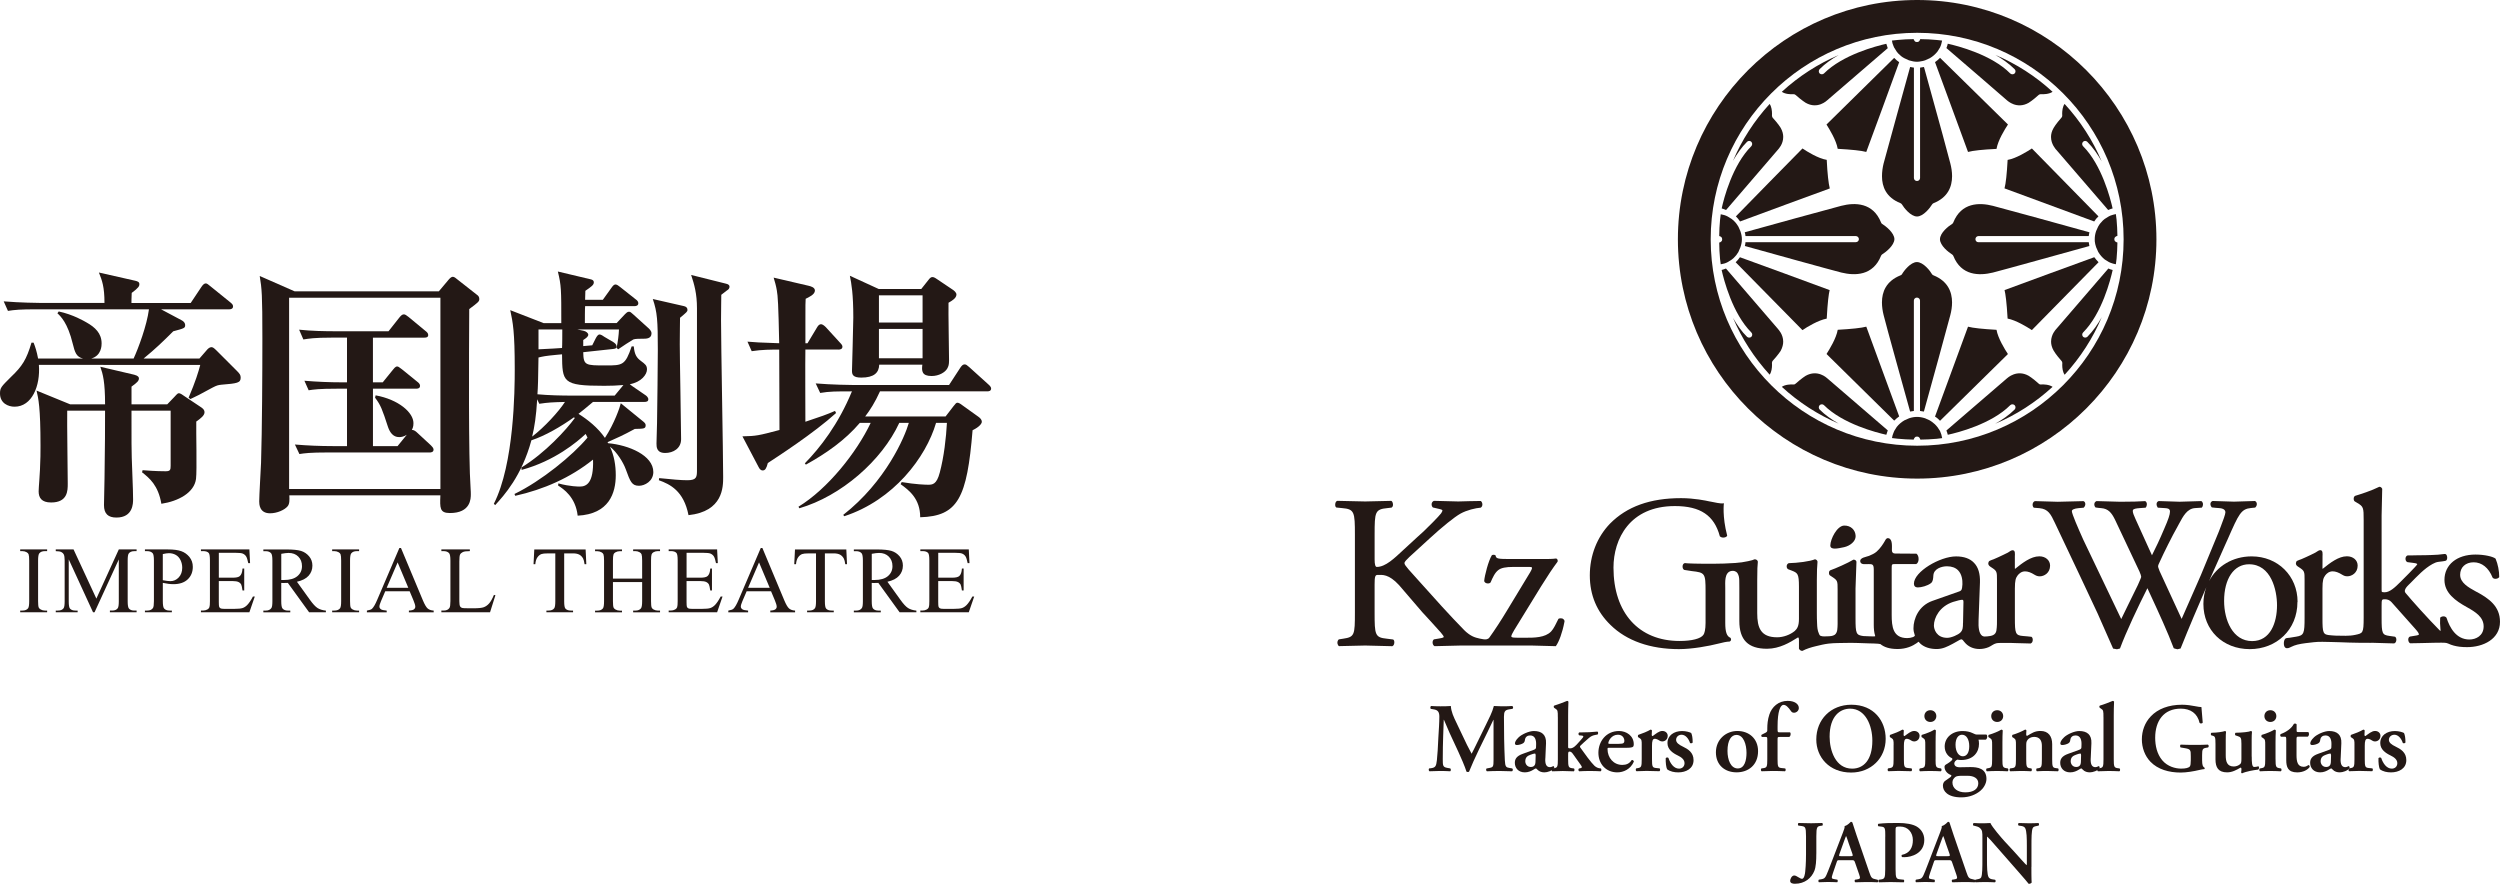
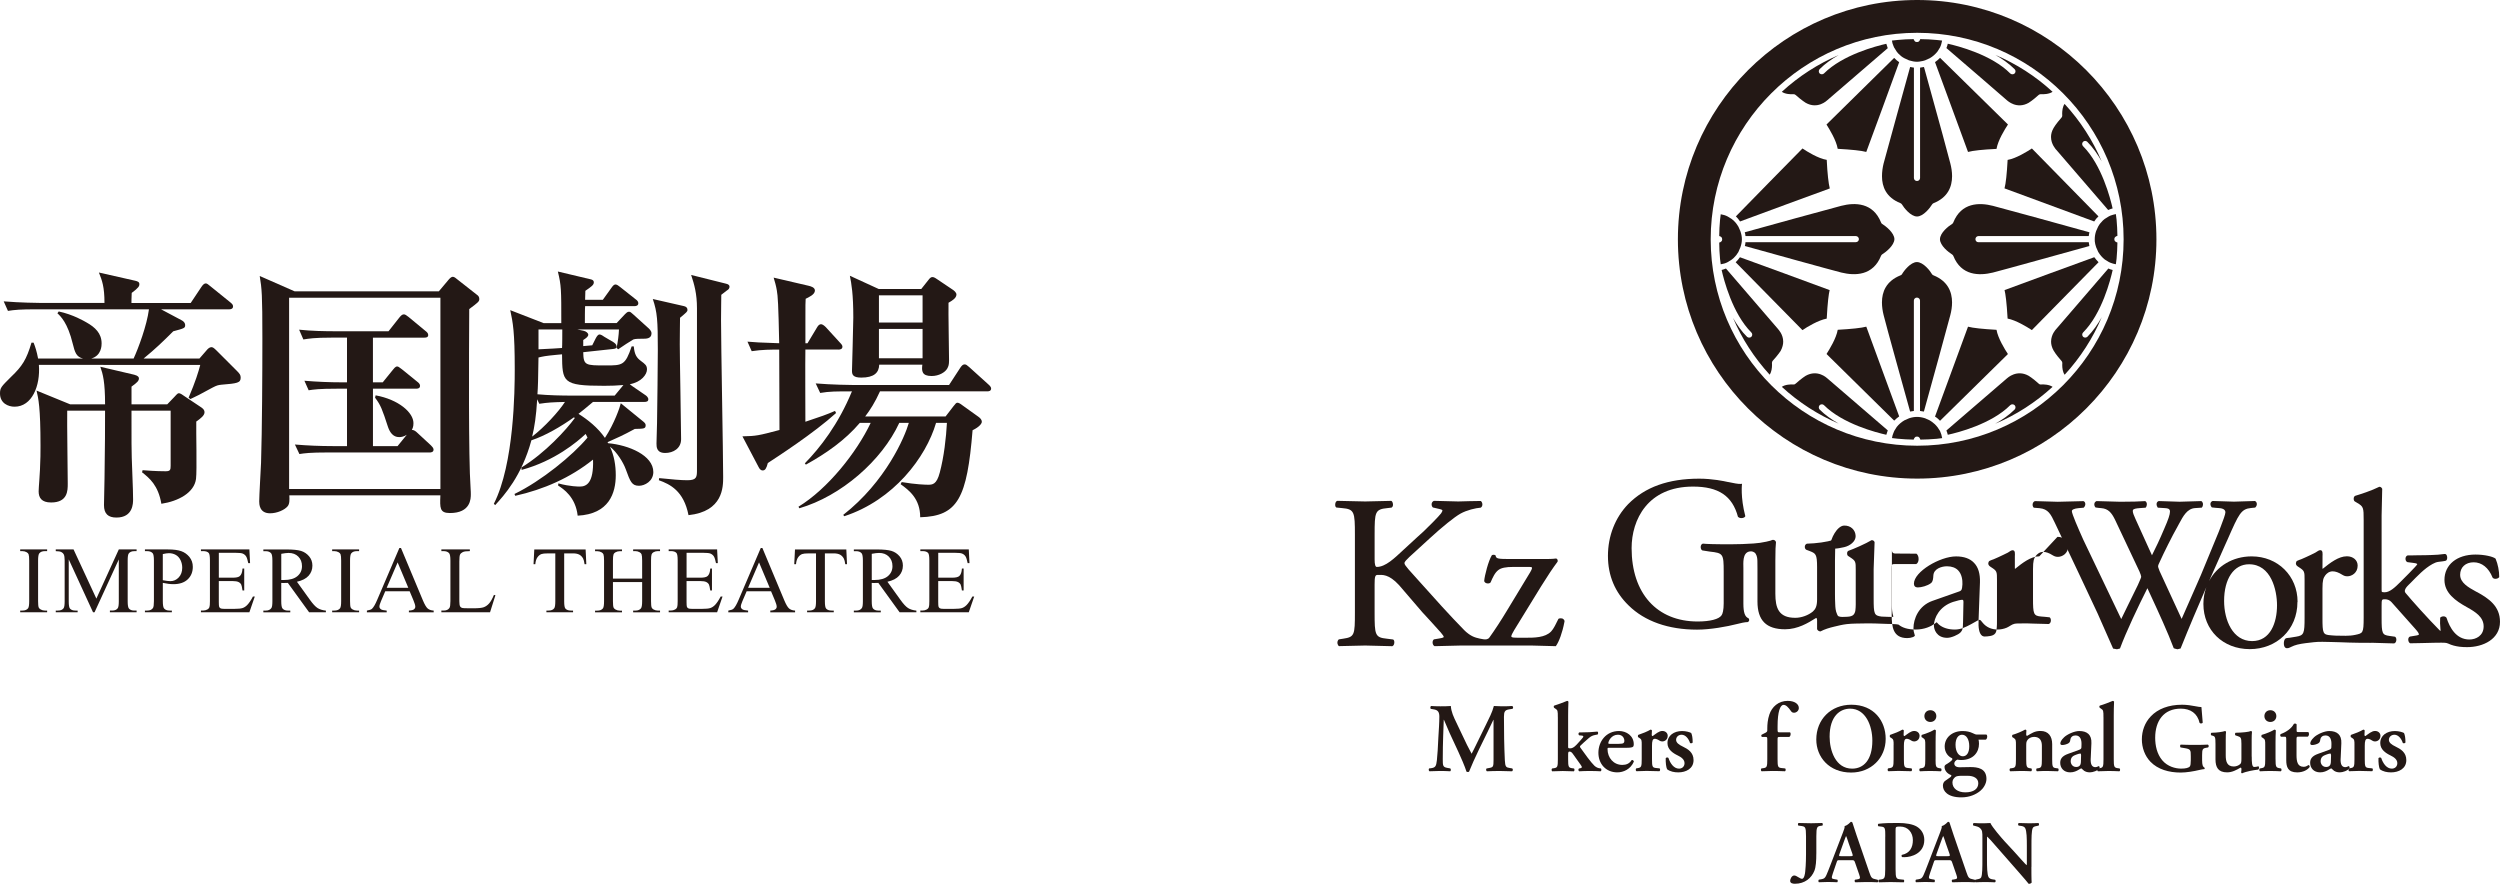
<svg xmlns="http://www.w3.org/2000/svg" id="_レイヤー_2" viewBox="0 0 1072.97 379.32">
  <defs>
    <style>.cls-1{fill:#231815;}</style>
  </defs>
  <g id="_レイヤー_1-2">
    <path class="cls-1" d="M743.19,111.46c.29-.22.57-.45.84-.69.8-.74,1.49-1.61,2.05-2.57,0-.05.88-2.06.88-2.06.43-1.23.64-2.33.64-3.42s-.21-2.27-.64-3.48l-.84-1.92c-.78-1.33-1.69-2.46-2.88-3.32l-1.72-1.07c-.9-.5-1.96-.8-3-.97-.12,1.07-.3,2.42-.3,2.42-.23,2.27-.32,4.59-.35,6.92.34.08.65.24.89.44h0c.11.14.16.26.24.33t.05.12c.05.15.09.32.09.52,0,.17-.05.38-.09.53-.05.04-.05.08-.05.11-.07.1-.13.2-.24.3-.24.23-.55.42-.89.46.03,2.34.12,4.7.35,7.02,0,0,.18,1.23.3,2.3,1.02-.15,2.05-.41,2.95-.91l1.71-1.07Z" />
    <path class="cls-1" d="M796.51,103.95h-47.37c-.04.52-.1,1.07-.26,1.63,7.88,2.21,37.13,10.32,41.39,11.39,5.93,1.45,13.61,1.38,17.05-7.18.08-.24.28-.48.51-.63,1.43-.88,5.16-3.74,5.23-6.53-.07-2.79-3.81-5.62-5.23-6.51-.24-.11-.43-.35-.51-.65-3.44-8.58-11.19-8.63-17.05-7.14-4.33,1.1-33.29,9.09-41.44,11.36.2.56.27,1.12.31,1.63h47.37c.71,0,1.31.63,1.31,1.31,0,.74-.6,1.31-1.31,1.31" />
    <path class="cls-1" d="M832.64,24.81c-.64.7-1.33,1.29-2.16,1.84.83,2.12,13.33,36.34,14.17,38.56,2.19-.59,6.25-1.02,12.23-1.31.62-3.65,3.54-8.41,4.91-10.47-1.42-1.37-27.11-26.62-29.15-28.62" />
    <path class="cls-1" d="M849.08,101.33h47.39c.05-.51.14-1.07.29-1.63-8.31-2.32-37.1-10.27-41.44-11.36-5.86-1.5-13.58-1.43-16.99,7.14-.12.31-.29.52-.57.67-1.43.87-5.12,3.7-5.15,6.53.02,2.74,3.72,5.61,5.15,6.49.28.15.45.39.57.63,3.4,8.57,11.13,8.61,16.99,7.18,4.27-1.07,33.08-9.1,41.41-11.39-.12-.56-.21-1.11-.26-1.64h-47.39c-.7,0-1.25-.56-1.25-1.31,0-.69.55-1.31,1.25-1.31" />
    <path class="cls-1" d="M773.59,141.68c2.01-1.37,6.8-4.26,10.42-4.94.38-7.15.85-10.55,1.25-12.23-2.19-.82-36.33-13.39-38.5-14.11-.53.72-1.12,1.49-1.83,2.16,1.97,2,27.26,27.68,28.66,29.13" />
    <path class="cls-1" d="M815.11,178.73c-.74-2.14-13.28-36.33-14.12-38.53-2.16.57-6.31,1.01-12.26,1.34-.6,3.61-3.53,8.38-4.81,10.39,1.36,1.39,27.03,26.65,29.04,28.6.63-.67,1.42-1.28,2.15-1.81" />
    <path class="cls-1" d="M745.02,92.86c.65.64,1.26,1.35,1.79,2.19,2.13-.84,36.3-13.37,38.51-14.17-.55-2.17-1.02-6.29-1.31-12.27-3.67-.59-8.4-3.55-10.41-4.89-1.4,1.42-26.66,27.11-28.58,29.14" />
    <path class="cls-1" d="M783.91,53.44c1.29,2.05,4.22,6.82,4.81,10.43,5.95.34,10.1.75,12.26,1.34.84-2.19,13.38-36.34,14.12-38.51-.74-.54-1.52-1.15-2.15-1.85-2.01,2.01-27.68,27.21-29.04,28.59" />
    <path class="cls-1" d="M882.46,64.21s20.96,24.29,22.34,25.92c.62-.29,1.27-.49,1.91-.68-.95-4.26-4.68-18.7-12.69-26.71-.52-.52-.52-1.36,0-1.88.49-.51,1.3-.51,1.82,0,2.44,2.45,4.46,5.38,6.18,8.42-3.8-9.02-9.16-17.33-15.92-24.68-.84,1.11-1.04,2.96-1.04,4.18,0,.29.03.59.03.79v.09c0,.33-.14.69-.36.86-2.33,2.63-3.32,4.31-3.32,4.35-.84,1.42-1.14,2.74-1.14,3.91,0,3.12,2.05,5.23,2.16,5.43" />
    <path class="cls-1" d="M819.8,28.76c-1.73,6.35-10.21,36.92-11.38,41.4-.42,1.71-.69,3.57-.69,5.46,0,4.54,1.76,9.11,7.91,11.57.27.1.45.28.65.54.83,1.41,3.71,5.16,6.48,5.19,2.75-.03,5.63-3.79,6.47-5.19.19-.26.38-.45.64-.54,6.12-2.45,7.93-7.03,7.93-11.6,0-1.85-.3-3.72-.74-5.41-.71-2.88-4.45-16.67-11.19-40.96,0,0-.1-.28-.16-.47-.58.12-1.12.2-1.65.28v47.37c0,.71-.61,1.29-1.33,1.29s-1.31-.58-1.31-1.29V29.03c-.47-.08-1.02-.17-1.61-.28" />
    <path class="cls-1" d="M825.71,176.64c2.78-10.05,10.28-37.2,11.35-41.43.44-1.67.74-3.51.74-5.38,0-4.56-1.81-9.16-7.93-11.64-.26-.04-.45-.26-.64-.46-.84-1.48-3.72-5.22-6.53-5.26-2.71.04-5.6,3.78-6.42,5.26-.19.2-.38.42-.65.46-6.15,2.48-7.92,7.08-7.92,11.6,0,1.9.29,3.74.71,5.42,1.06,4.43,9.39,34.19,11.38,41.43.59-.09,1.14-.2,1.61-.26v-47.37c0-.73.6-1.29,1.31-1.29s1.33.56,1.33,1.29v47.37c.53.06,1.07.17,1.65.26" />
    <path class="cls-1" d="M861.77,151.94c-1.35-2.02-4.27-6.78-4.89-10.39-5.98-.34-10.04-.77-12.23-1.34-.85,2.2-13.34,36.42-14.17,38.58.83.49,1.52,1.12,2.16,1.81,2.03-1.97,27.73-27.26,29.14-28.65" />
    <path class="cls-1" d="M763.12,141.22s-21.02-24.46-22.36-25.98c-.62.26-1.21.48-1.86.63.93,4.16,4.64,18.71,12.75,26.82.52.51.52,1.37,0,1.87-.48.46-1.34.46-1.84,0-2.39-2.33-4.34-5.21-6.02-8.13,3.75,8.89,9.09,17.11,15.72,24.37.82-1.16,1.02-2.92,1.02-4.15,0-.32,0-.59-.03-.79v-.12c0-.33.14-.64.3-.86,2.41-2.63,3.44-4.29,3.44-4.29.78-1.45,1.09-2.79,1.09-3.96,0-3.11-2.05-5.2-2.22-5.4" />
    <path class="cls-1" d="M875.91,165.01c-.34.06-.67-.09-.91-.34-2.61-2.37-4.32-3.38-4.32-3.38-5.12-2.86-9.08.91-9.36,1.13,0,0-24.47,21.02-25.95,22.35.24.61.48,1.23.59,1.83,4.19-.88,18.8-4.62,26.82-12.71.51-.49,1.33-.49,1.87,0,.51.53.51,1.35,0,1.89-2.43,2.4-5.31,4.39-8.35,6.1,8.99-3.76,17.3-9.14,24.64-15.85-1.43-1.02-3.98-1.11-5.03-1.02" />
    <path class="cls-1" d="M774.98,161.29s-1.68,1.01-4.33,3.38c-.24.26-.62.4-.98.34-1.05-.08-3.5,0-4.93,1.02,7.26,6.68,15.55,12,24.42,15.8-2.94-1.7-5.82-3.68-8.18-6.05-.5-.54-.5-1.36,0-1.89.53-.49,1.37-.49,1.85,0,8.05,8.04,22.49,11.77,26.76,12.71.17-.64.38-1.26.62-1.88-4.05-3.52-25.91-22.3-25.98-22.36-.19-.16-4.12-3.93-9.25-1.07" />
    <path class="cls-1" d="M900.68,112.55c-.68-.66-1.29-1.43-1.84-2.16-2.15.72-36.32,13.3-38.51,14.11.41,1.68.9,5.08,1.31,12.23,3.6.68,8.36,3.61,10.41,4.94,1.38-1.43,26.64-27.13,28.63-29.13" />
    <path class="cls-1" d="M906.71,115.87c-.62-.15-1.26-.36-1.83-.63-3.44,3.95-22.42,25.98-22.44,26.06-.12.13-2.14,2.22-2.14,5.33,0,1.17.3,2.49,1.14,3.93,0,.03.98,1.7,3.32,4.33.21.22.36.53.36.86v.12c0,.2-.03.48-.03.79,0,1.24.19,3.03,1.04,4.18,6.75-7.36,12.15-15.73,15.92-24.73-1.71,3.06-3.74,5.99-6.18,8.44-.52.46-1.34.46-1.82,0-.52-.5-.52-1.36,0-1.87,8.09-8.11,11.76-22.67,12.69-26.82" />
    <path class="cls-1" d="M907.84,103.59c-.11-.05-.19-.16-.26-.29,0-.02,0-.06-.02-.09-.07-.16-.12-.36-.12-.53,0-.21.05-.39.12-.54.02-.08.02-.1.02-.1.08-.11.15-.24.26-.34.26-.24.57-.37.93-.48-.06-2.31-.13-4.67-.36-6.93,0,0-.18-1.28-.31-2.41-.75.18-1.53.34-2.29.64-.21.1-.44.2-.64.31-.04,0-.09.05-.12.06l-1.73,1.08c-.29.22-.57.46-.8.67-.8.79-1.48,1.61-2.03,2.63l-.86,1.91c-.42,1.24-.59,2.35-.59,3.49,0,.28,0,.6.02.91.09.76.24,1.59.57,2.5,0,0,.89,2.05.89,2.02.75,1.29,1.73,2.41,2.84,3.29.03,0,1.72,1.07,1.72,1.07.26.13.52.25.81.35.67.27,1.46.48,2.21.61.13-1.04.31-2.37.31-2.37.23-2.31.31-4.66.36-6.97-.36-.06-.67-.25-.93-.44v-.06" />
    <path class="cls-1" d="M831.52,183.3c-.34-.42-.69-.84-1.12-1.25-.4-.35-.8-.7-1.26-1.03,0,0-.02-.04-.08-.04-.26-.22-.49-.36-.82-.55l-2.01-.91c-1.26-.4-2.4-.59-3.47-.59s-2.2.19-3.41.59c-.03,0-2.01.89-2.01.89-1.25.73-2.42,1.73-3.28,2.83l-1.07,1.71c-.14.3-.24.55-.33.81-.33.7-.51,1.47-.64,2.25,1.05.12,2.38.28,2.4.28,2.31.25,4.64.32,6.91.39.09-.35.23-.64.48-.9v-.02c.12-.1.2-.2.32-.27.04,0,.08,0,.1-.03.12-.05.33-.09.53-.09.24,0,.4.04.53.09.04.03.07.03.07.03.13.07.28.17.38.29.21.27.36.55.45.9,2.26-.04,4.55-.13,7-.35,0,0,1.27-.17,2.37-.29-.19-1.08-.48-2.1-.93-3.06l-1.09-1.67Z" />
    <path class="cls-1" d="M812.99,20.47l1.07,1.71c.22.27.44.57.66.79.79.83,1.65,1.53,2.62,2.02.06.06,2.01.91,1.97.91,1.27.38,2.37.61,3.44.61.3,0,.6-.06.92-.06.56-.08,1.05-.18,1.63-.29.29-.07.59-.15.9-.26l2.03-.91c1.28-.73,2.38-1.71,3.28-2.83l1.09-1.74c.46-.92.74-1.97.93-3.01-1.09-.16-2.37-.26-2.37-.26-2.28-.25-4.65-.32-7.02-.36-.1.35-.22.62-.43.84,0,0,0,.06-.05.06-.04.07-.19.18-.32.23,0,.03-.03.05-.07.05-.12.05-.29.06-.52.06-.2,0-.41-.02-.53-.06-.02,0-.06-.02-.1-.05-.11-.05-.21-.16-.32-.23v-.06c-.25-.22-.39-.49-.48-.84-2.29.04-4.69.11-6.91.36,0,0-1.29.16-2.41.26.09.8.31,1.56.64,2.29.09.2.19.48.33.78" />
    <path class="cls-1" d="M870.68,44.12s1.71-1.01,4.28-3.37c.28-.23.62-.36.95-.33,1.05.1,3.6,0,5.03-1.02-7.34-6.75-15.63-12.04-24.59-15.84,2.99,1.67,5.87,3.74,8.3,6.13.51.5.51,1.31,0,1.85-.55.47-1.36.47-1.87,0-8.03-8.12-22.63-11.84-26.82-12.78-.11.62-.35,1.27-.59,1.87,3.97,3.41,26.01,22.36,26.05,22.48.19.11,4.15,3.93,9.27,1.01" />
    <path class="cls-1" d="M872.06,63.72c-2.05,1.34-6.81,4.3-10.41,4.91-.33,5.96-.76,10.07-1.34,12.22,2.21.83,36.33,13.36,38.5,14.2.52-.84,1.13-1.55,1.82-2.19-1.97-2.02-27.19-27.72-28.57-29.14" />
-     <path class="cls-1" d="M738.93,89.45c.64.2,1.26.4,1.88.68,3.53-4.11,22.31-25.95,22.36-26.01.12-.17,2.17-2.22,2.17-5.34,0-1.16-.28-2.48-1.09-3.91,0,0-1.03-1.73-3.44-4.35-.14-.16-.3-.54-.3-.86v-.09c.02-.19.02-.5.02-.79,0-1.18-.2-3.04-1.02-4.17-6.63,7.27-11.96,15.5-15.72,24.39,1.69-2.92,3.64-5.76,6.02-8.14.49-.51,1.36-.51,1.84,0,.49.52.49,1.35,0,1.88-8.06,8.01-11.82,22.45-12.72,26.71" />
    <path class="cls-1" d="M769.67,40.42c.36-.03.74.1.98.33,2.64,2.35,4.31,3.36,4.31,3.36,5.14,2.92,9.07-.9,9.33-1.13,0,0,24.31-20.91,25.91-22.31-.24-.6-.45-1.25-.62-1.88-4.27.95-18.71,4.7-26.76,12.74-.48.47-1.32.47-1.85,0-.49-.53-.49-1.36,0-1.87,2.36-2.37,5.24-4.39,8.18-6.04-8.86,3.78-17.15,9.1-24.42,15.78,1.43,1.02,3.88,1.12,4.93,1.02" />
    <path class="cls-1" d="M822.83,0c-56.64,0-102.7,46.08-102.7,102.72s46.06,102.69,102.7,102.69,102.68-46.06,102.68-102.69S879.45,0,822.83,0M822.83,191.3c-48.87,0-88.62-39.7-88.62-88.58s39.75-88.64,88.62-88.64,88.6,39.75,88.6,88.64-39.74,88.58-88.6,88.58" />
    <path class="cls-1" d="M670.51,265.48c-.54-.19-1.17-.15-1.64.11-1.06,2.18-2.08,4.3-3.14,5.42-2.59,2.7-7.28,2.7-11.05,2.7h-3.25c-1.21,0-2.52-.02-2.74-.42-.23-.41.46-1.62,1.18-2.84l11.57-18.83c2.75-4.45,5.06-7.89,7.05-10.54.13-.53.09-1.06-.58-1.39-1.61.24-3.44.24-5.96.24h-13.56c-5.59,0-6.26-.14-6.48-1.43l-.04-.12-.1-.08c-.4-.26-1.1-.26-1.49,0-1.46,2.39-3.09,8.64-3.29,11.09.19.57.64.9,1.25.99.48.08,1.13.03,1.49-.39.95-2.22,1.88-4.23,3.37-5.35,1.21-.92,3.14-1.32,6.43-1.32h6.59c.43,0,1.22,0,1.36.24.11.18.06.68-.76,2.07l-10.12,16.71c-2.25,3.76-5.25,8.35-7.37,11.28-.61.84-1.61.89-2.56.75-1.05-.16-2.14-.38-3.16-.69-1.21-.35-2.33-.95-3.32-1.7-.64-.47-1.25-.98-1.79-1.55-6.27-6.39-12.5-13.34-19.7-21.4l-4.16-4.64c-1.19-1.41-1.76-2.15-1.76-2.68,0-.61.88-1.47,2.1-2.65l8.61-7.88c5.55-5.11,10.78-9.31,13.31-10.72,2.73-1.52,6.46-2.4,8.75-2.58.54-.39.7-.95.66-1.53-.05-.56-.3-1.07-.69-1.33-.19-.06-9.65.21-9.65.21l-10.47-.27c-.61.3-.9.77-.96,1.31-.06.58.13,1.16.53,1.54.15.06,2.72.63,2.72.63,1.15.26,1.39.49,1.39.62,0,.32-.21.74-.61,1.31-.96,1.28-5.7,6.06-7.43,7.66,0,0-4.46,4.01-8.76,8.02-3.77,3.51-7.61,7.28-11.38,7.28-.62,0-.93-1.08-.93-3.21v-10.66c0-9.77.17-10.86,5.45-11.38l1.81-.21c.63-.34.64-1.11.62-1.4-.04-.56-.24-1.26-.72-1.5-.13-.01-11.2.26-11.2.26l-12.03-.27c-.62.25-.82.96-.84,1.51-.04.29-.02,1.06.48,1.36.13.04,2.51.25,2.51.25,5.26.43,5.46,1.69,5.46,11.38v33.4c0,9.65-.14,10.55-5,11.26l-1.92.3c-.54.51-.68,1.2-.55,1.86.1.49.35.88.67,1.04.15.03,11.22-.26,11.22-.26l11.64.29c.63-.28.82-.96.85-1.51.02-.32.02-1.07-.49-1.37-.13-.05-2.71-.34-2.71-.34-5.1-.52-5.26-1.58-5.26-11.26v-11.99c0-3.36.23-4.13,1.31-4.13,2,0,4.71-.47,9.18,4.38l10,11.65,3.54,3.84,4.38,4.86.25.32c.51.6,1.02,1.25,1.02,1.61,0,0-.06.36-2.02.64,0,0-2.23.37-2.23.37-.6.52-.61,1.31-.48,1.85.15.56.46.94.84,1.07.1,0,11.73-.29,11.73-.29h29.4l10.86.29.09-.14c1.25-1.78,2.71-5.58,3.59-10.24.33-.96-.93-1.53-.93-1.53" />
    <path class="cls-1" d="M791.47,234.84c2.47-.54,5.02-2.45,4.95-4.79-.1-2.68-2.15-4.56-4.95-4.48-3.05.11-5.86,5.74-5.92,8.5-.04,2.07,3.11,1.37,5.92.77" />
-     <path class="cls-1" d="M875.24,238.77c-3.59,0-7.23,2.82-10.44,5.41,0-.07-.05-.17-.05-.38,0-.69,0-2.72,0-3.41,0-.56-.02-1.1,0-1.64,0-.84.33-2.76-1.11-2.58-.66.06-1.28.7-1.89,1.01-.69.34-1.35.65-2.03.99-1.33.64-2.67,1.28-4.06,1.85-.54.23-1.21.39-1.71.67-.34.19-.53.5-.59.92-.11,1.02.54,1.38,1.27,1.87,2.45,1.57,2.45,1.86,2.45,5.5v16.23c0,1.81.04,3.63-.25,5.42-.15.9-.61,1.57-1.45,1.97-.78.34-1.65.46-2.48.53-.69.07-1.61.18-2.2-.27-1.33-1-1.67-3.46-1.52-6.73,0-.01.59-16.15.59-16.15.12-3.7-.7-6.54-2.55-8.43-1.73-1.83-4.33-2.75-7.71-2.75-6.87,0-18.08,6.55-18.08,11.71,0,1,.6,1.61,1.64,1.61,1.58,0,4.18-.7,5.64-1.82.9-.67.98-1.9,1.07-3.37.19-2.85,3.57-3.89,5.82-3.89,2.05,0,3.67.59,4.79,1.73,1.64,1.69,1.93,4.21,1.86,6.02l-.07.7c-.1,1.36-.2,2-1.43,2.39l-11.36,4c-6.01,2.1-8.15,7.81-8.15,11.75,0,.99.2,1.93.52,2.84,0,0,.11.32.06.44-.11.19-.78.51-.78.51-.84.31-1.65.44-2.47.44-6.17,0-6.68-4.92-6.68-9.98v-19.86c0-1.86.04-1.93,1.4-1.93h9.15c.76-.44.98-1.36,1-2.09.03-1.04-.33-1.92-.92-2.37l-9.12-.06q-1.42,0-1.42-1.44c0-1.67.32-4.75-1.45-5.13-.9-.18-1.19.49-1.57,1.18-.9,1.6-2.13,3.31-3.51,4.55-.91.83-2.16,1.36-3.26,1.83-1.2.5-4.15.71-3.77,2.54.3,1.41,2.4.98,3.44,1,1.71,0,2.34,0,2.34,2.39v23.74c0,1.54.12,3.13.58,4.59.07.3.04.32-.66.32-.29,0-1.35-.03-1.35-.03-1.61-.08-3.03-.12-3.03-.12-3.12-.44-3.37-.99-3.37-7.76v-12.67l.4-11.48c-.15-.59-.62-.89-1.29-.89-2.35,1.44-7.81,3.85-9.94,4.57-.34.19-.52.5-.55.91-.06.5.06,1,.35,1.25.05.04.89.59.89.59,2.45,1.59,2.45,1.88,2.45,5.49v12.21c0,1.7.06,3.47-.16,5.17-.09.72-.47,1.67-1.11,2.08-.86.55-1.95.6-2.95.63-.99.02-2.17.18-3.09-.2-.42-.18-.52-.53-.7-.92-.66-1.44-.74-2.82-.8-4.4-.08-1.46-.1-2.88-.1-4.32v-14.2c0-3.47.1-6.31.29-8.03-.18-.81-.87-.93-1.1-.98-2.27.93-7.45,1.57-11.25,1.66-.59.24-.88.74-.89,1.33-.02.57.23,1.06.65,1.29.04.03,1.28.48,1.28.48,2.77,1.08,3.34,1.3,3.34,7.03v13.83c0,2.93-.72,4.17-1.8,5.15-1.97,1.64-4.92,2.71-7.55,2.71-7.11,0-8.56-4.15-8.56-10.36v-14.1c0-4.72.11-6.57.27-8.01-.16-.74-.74-.93-1.21-1-.28-.04-.86.26-1.14.35-.61.17-1.21.32-1.83.45-1.79.41-3.61.64-5.44.77-3.26.22-6.55.34-9.81.34-2.6,0-5.19,0-7.79-.07-.75-.04-1.51-.04-2.29-.08-.34-.02-.67-.04-1.01-.06-.23,0-.68-.14-.93-.05-.56.19-.84.75-.86,1.41,0,.55.16,1.22.71,1.49.1.03,3.2.5,3.2.5,5.74.63,5.96.95,5.96,8.68v13.56c0,2.87-.47,4.52-.91,5.1-1.1,1.67-4.94,2.66-10.26,2.66-17.48,0-28.35-12.06-28.35-31.49,0-12.19,6.9-26.41,26.35-26.41,10.96,0,16.89,4,19.29,12.96.52.57,1.42.66,2.07.5.55-.12.95-.4,1.09-.76-2.17-8.3-1.41-13.93-1.41-13.93l-.36.08c-.99.15-3.63-.4-5.36-.77l-.45-.07c-1.43-.33-6.57-1.41-12.19-1.41-13.28,0-23.26,3.59-30.52,10.94-5.59,5.8-8.67,13.68-8.67,22.21s3.06,15.63,8.88,21.27c6.9,6.8,17.06,10.38,29.36,10.38,5.7,0,12.82-1.3,17.18-2.42,1.38-.36,3.36-.83,4.6-.83.42-.24.58-.51.6-.82.03-.32-.09-.63-.3-.82-1.56-.61-2.19-2.49-2.19-6.36v-15.04c0-2.28-.46-6.65,2.6-7.26,1.01-.22,2.13.14,2.67.99.58.94.71,1.95.74,3.04.03,1.11.03,2.22.03,3.35v14.09c0,8.13,3.77,11.92,11.87,11.92,5.45,0,9.96-2.78,12.91-4.63l.42-.24s.39.04.39,1.03v3.8c.27.61.86.96,1.46.96,1.82-.97,3.85-1.56,5.86-2.04,1.77-.43,3.56-.87,5.38-1.09,2.56-.3,5.16-.23,7.74-.3,3.14-.07,6.35.09,9.54.2,0,0,4.38.06,4.97.3,1.55,1.29,3.88,2.12,7.4,2.12,3.75,0,6.47-1.32,8.22-2.55,0,0,.5-.42.67-.53.15-.09.31.19.31.19.22.24.44.48.7.72,1.67,1.43,4.05,2.18,6.87,2.18,2.6,0,4.65-1.08,6.66-2.14l.36-.19s1.61-.9,1.61-.9c.87-.52,1.59-.93,1.98-.93.32,0,.74.39,1.27,1.16,1.56,1.96,3.84,2.99,6.46,2.99,1.34,0,2.71-.27,3.93-.79,1.1-.46,2.1-1.39,3.28-1.66.41-.09.85-.13,1.3-.14.72-.04,1.49,0,2.2-.03,1.57-.06,3.16.04,4.76.08,1.76.06,3.54.1,5.3.14.41.02.8.03,1.19.04.63-.23.87-.84.91-1.34.06-.53-.06-1.22-.53-1.54-.15-.07-3.57-.34-3.57-.34-3.36-.25-3.56-1.12-3.56-7.76v-12.61c0-3.6.39-4.55,1.18-5.63.61-.78,1.64-1.74,3.19-1.74,1.22,0,2.58.5,4.05,1.44.73.41,1.25.69,2.28.69,1.82,0,4.41-1.43,4.41-4.59,0-2.3-1.94-4-4.61-4M842.49,267.38c0,1.88-.07,3.09-1.15,4.13-.9.89-3.78,2.24-5.61,2.24-4.69,0-5.72-3.8-5.72-5.25,0-3.35,2.43-8.25,8.21-10.16,1.83-.59,3.34-.91,3.82-.91.37,0,.65,0,.65.89l-.18,9.06Z" />
+     <path class="cls-1" d="M875.24,238.77c-3.59,0-7.23,2.82-10.44,5.41,0-.07-.05-.17-.05-.38,0-.69,0-2.72,0-3.41,0-.56-.02-1.1,0-1.64,0-.84.33-2.76-1.11-2.58-.66.06-1.28.7-1.89,1.01-.69.34-1.35.65-2.03.99-1.33.64-2.67,1.28-4.06,1.85-.54.23-1.21.39-1.71.67-.34.19-.53.5-.59.92-.11,1.02.54,1.38,1.27,1.87,2.45,1.57,2.45,1.86,2.45,5.5v16.23c0,1.81.04,3.63-.25,5.42-.15.9-.61,1.57-1.45,1.97-.78.34-1.65.46-2.48.53-.69.07-1.61.18-2.2-.27-1.33-1-1.67-3.46-1.52-6.73,0-.01.59-16.15.59-16.15.12-3.7-.7-6.54-2.55-8.43-1.73-1.83-4.33-2.75-7.71-2.75-6.87,0-18.08,6.55-18.08,11.71,0,1,.6,1.61,1.64,1.61,1.58,0,4.18-.7,5.64-1.82.9-.67.98-1.9,1.07-3.37.19-2.85,3.57-3.89,5.82-3.89,2.05,0,3.67.59,4.79,1.73,1.64,1.69,1.93,4.21,1.86,6.02l-.07.7c-.1,1.36-.2,2-1.43,2.39l-11.36,4c-6.01,2.1-8.15,7.81-8.15,11.75,0,.99.2,1.93.52,2.84,0,0,.11.32.06.44-.11.19-.78.51-.78.51-.84.31-1.65.44-2.47.44-6.17,0-6.68-4.92-6.68-9.98v-19.86c0-1.86.04-1.93,1.4-1.93h9.15c.76-.44.98-1.36,1-2.09.03-1.04-.33-1.92-.92-2.37l-9.12-.06q-1.42,0-1.42-1.44v23.74c0,1.54.12,3.13.58,4.59.07.3.04.32-.66.32-.29,0-1.35-.03-1.35-.03-1.61-.08-3.03-.12-3.03-.12-3.12-.44-3.37-.99-3.37-7.76v-12.67l.4-11.48c-.15-.59-.62-.89-1.29-.89-2.35,1.44-7.81,3.85-9.94,4.57-.34.19-.52.5-.55.91-.06.5.06,1,.35,1.25.05.04.89.59.89.59,2.45,1.59,2.45,1.88,2.45,5.49v12.21c0,1.7.06,3.47-.16,5.17-.09.72-.47,1.67-1.11,2.08-.86.55-1.95.6-2.95.63-.99.02-2.17.18-3.09-.2-.42-.18-.52-.53-.7-.92-.66-1.44-.74-2.82-.8-4.4-.08-1.46-.1-2.88-.1-4.32v-14.2c0-3.47.1-6.31.29-8.03-.18-.81-.87-.93-1.1-.98-2.27.93-7.45,1.57-11.25,1.66-.59.24-.88.74-.89,1.33-.02.57.23,1.06.65,1.29.04.03,1.28.48,1.28.48,2.77,1.08,3.34,1.3,3.34,7.03v13.83c0,2.93-.72,4.17-1.8,5.15-1.97,1.64-4.92,2.71-7.55,2.71-7.11,0-8.56-4.15-8.56-10.36v-14.1c0-4.72.11-6.57.27-8.01-.16-.74-.74-.93-1.21-1-.28-.04-.86.26-1.14.35-.61.17-1.21.32-1.83.45-1.79.41-3.61.64-5.44.77-3.26.22-6.55.34-9.81.34-2.6,0-5.19,0-7.79-.07-.75-.04-1.51-.04-2.29-.08-.34-.02-.67-.04-1.01-.06-.23,0-.68-.14-.93-.05-.56.19-.84.75-.86,1.41,0,.55.16,1.22.71,1.49.1.03,3.2.5,3.2.5,5.74.63,5.96.95,5.96,8.68v13.56c0,2.87-.47,4.52-.91,5.1-1.1,1.67-4.94,2.66-10.26,2.66-17.48,0-28.35-12.06-28.35-31.49,0-12.19,6.9-26.41,26.35-26.41,10.96,0,16.89,4,19.29,12.96.52.57,1.42.66,2.07.5.55-.12.95-.4,1.09-.76-2.17-8.3-1.41-13.93-1.41-13.93l-.36.08c-.99.15-3.63-.4-5.36-.77l-.45-.07c-1.43-.33-6.57-1.41-12.19-1.41-13.28,0-23.26,3.59-30.52,10.94-5.59,5.8-8.67,13.68-8.67,22.21s3.06,15.63,8.88,21.27c6.9,6.8,17.06,10.38,29.36,10.38,5.7,0,12.82-1.3,17.18-2.42,1.38-.36,3.36-.83,4.6-.83.42-.24.58-.51.6-.82.03-.32-.09-.63-.3-.82-1.56-.61-2.19-2.49-2.19-6.36v-15.04c0-2.28-.46-6.65,2.6-7.26,1.01-.22,2.13.14,2.67.99.58.94.71,1.95.74,3.04.03,1.11.03,2.22.03,3.35v14.09c0,8.13,3.77,11.92,11.87,11.92,5.45,0,9.96-2.78,12.91-4.63l.42-.24s.39.04.39,1.03v3.8c.27.61.86.96,1.46.96,1.82-.97,3.85-1.56,5.86-2.04,1.77-.43,3.56-.87,5.38-1.09,2.56-.3,5.16-.23,7.74-.3,3.14-.07,6.35.09,9.54.2,0,0,4.38.06,4.97.3,1.55,1.29,3.88,2.12,7.4,2.12,3.75,0,6.47-1.32,8.22-2.55,0,0,.5-.42.67-.53.15-.09.31.19.31.19.22.24.44.48.7.72,1.67,1.43,4.05,2.18,6.87,2.18,2.6,0,4.65-1.08,6.66-2.14l.36-.19s1.61-.9,1.61-.9c.87-.52,1.59-.93,1.98-.93.32,0,.74.39,1.27,1.16,1.56,1.96,3.84,2.99,6.46,2.99,1.34,0,2.71-.27,3.93-.79,1.1-.46,2.1-1.39,3.28-1.66.41-.09.85-.13,1.3-.14.72-.04,1.49,0,2.2-.03,1.57-.06,3.16.04,4.76.08,1.76.06,3.54.1,5.3.14.41.02.8.03,1.19.04.63-.23.87-.84.91-1.34.06-.53-.06-1.22-.53-1.54-.15-.07-3.57-.34-3.57-.34-3.36-.25-3.56-1.12-3.56-7.76v-12.61c0-3.6.39-4.55,1.18-5.63.61-.78,1.64-1.74,3.19-1.74,1.22,0,2.58.5,4.05,1.44.73.41,1.25.69,2.28.69,1.82,0,4.41-1.43,4.41-4.59,0-2.3-1.94-4-4.61-4M842.49,267.38c0,1.88-.07,3.09-1.15,4.13-.9.89-3.78,2.24-5.61,2.24-4.69,0-5.72-3.8-5.72-5.25,0-3.35,2.43-8.25,8.21-10.16,1.83-.59,3.34-.91,3.82-.91.37,0,.65,0,.65.89l-.18,9.06Z" />
    <path class="cls-1" d="M986.09,258.3c0-11.13-8.48-19.51-19.7-19.51-8.14,0-14.92,4.19-18.29,10.62l6.85-15.43,1.23-2.73c4.67-10.62,5.65-12.81,9.89-13.22l1.83-.19c.63-.58.81-1.28.66-1.89-.11-.44-.39-.79-.79-.93-.13-.02-8.97.28-8.97.28l-9.19-.29c-.54.24-.82.59-.9,1.04-.02.1-.02.19-.02.29,0,.49.21.98.6,1.43.19.09,2.98.28,2.98.28,1.07.05,2.85.35,2.85,1.82,0,.85-1.03,3.6-2.05,6.26l-.8,2.09-7.62,18.46-1.92,4.39s-5.9,13.39-6.4,14.55c-.52-1.14-5.18-11.23-5.18-11.23l-4.29-9.31c-.59-1.39-.65-1.95-.65-2.11,0-.21.26-.97.83-2.07,1.38-3.11,5.42-11.25,7.44-14.74.02,0,.73-1.35.73-1.35,1.79-3.35,3.5-6.51,6.86-6.75l2.91-.19.09-.13c.29-.35.43-.84.43-1.31,0-.17-.03-.34-.06-.5-.12-.43-.37-.74-.7-.88-.13-.02-9.28.28-9.28.28l-8.96-.29c-.49.19-.75.48-.87.9-.03.15-.06.3-.06.46,0,.46.16.92.45,1.35l.11.13,3,.19c1.19.07,1.76.26,2.01.7.14.2.19.48.19.82,0,1.23-.74,3.41-2.38,7.14-2.06,4.91-3.76,8.42-5.35,11.58-.34-.75-1.08-2.35-1.08-2.35l-5.99-13.21c-.73-1.56-1.16-2.71-1.16-3.4,0-.21.02-.37.1-.5.3-.49,1.35-.67,2.8-.78l2.62-.19.08-.13c.29-.35.44-.84.44-1.31,0-.17,0-.34-.07-.5-.09-.43-.33-.74-.68-.88-2.33.17-5.87.28-10.63.28l-10.21-.29c-.56.24-.85.62-.93,1.08-.13.56.06,1.19.5,1.67.19.09,2.48.28,2.48.28,2.98.26,4.38,1.94,5.86,4.93l10.51,22.27c.49,1.12.74,1.9.74,2.27,0,.28-.5,1.4-.97,2.48l-.53,1.19s-4.09,8.34-4.09,8.34c0,0-2.53,5.16-2.98,6.12-.04-.04-16.27-34.03-16.27-34.03-2.29-5.11-4.92-11.13-4.92-12.3,0-.63,1.06-1.1,2.86-1.27l2.2-.19c.5-.46.72-1.03.72-1.54,0-.16,0-.3-.05-.42-.11-.44-.4-.75-.77-.86-.13-.02-11,.28-11,.28l-9.82-.29c-.57.24-.87.68-.95,1.21-.11.6.06,1.18.41,1.55l.08.08,2.42.19c3.76.35,4.87,2.6,6.64,6.36.07.14,11.02,23.28,11.02,23.28l7.29,15.53,6.66,15.09,1.66.3,1.29-.33c2.63-7.11,7.72-17.88,11.77-25.88.39.87,1.66,3.6,1.66,3.6,3.02,6.52,7.14,15.46,9.63,22.14.14.16,1.62.47,1.62.47l1.33-.33c3.69-9.24,7.34-17.76,11.04-26.3-.8,2.2-1.25,4.6-1.25,7.19,0,11.22,8.37,19.38,19.89,19.38s20.47-8.32,20.47-20.23M966.58,275.15c-8.28,0-12.02-8.93-12.02-17.23,0-9.56,4.2-15.74,10.69-15.74,9.48,0,12.02,11.06,12.02,17.6,0,7.43-2.83,15.37-10.69,15.37" />
    <path class="cls-1" d="M1063.07,254.1l-.46-.24c-3.16-1.75-6.75-3.71-6.75-7.18,0-3.2,2.32-5.35,5.8-5.35s6.44,2.31,8.13,6.58c.33.39.83.56,1.41.5.5-.03,1.14-.26,1.43-.74.03-2.55-.57-5.56-1.52-7.8l-.02-.06-.06-.06c-.95-.83-4.64-1.74-8.59-1.74-7.96,0-13.31,4.36-13.31,10.87,0,5.6,4.63,8.93,9.62,11.7,3.78,2.09,7.2,4.29,7.2,8.27s-3.28,5.62-6.11,5.62c-5.67,0-8.46-5.08-9.83-9.34-.33-.41-.78-.6-1.29-.6-.56,0-1.13.24-1.43.57-.1,1.49-.07,3.24.12,4.9,0,0,.09.46.04.71-.03.25-.75-.55-.75-.55-2.05-2.03-5.06-5.31-8.02-8.54-3.3-3.6-4.47-5.09-6.18-7.05-1.34-1.48,1.23-3.47,2.1-4.39,2.85-2.88,5.82-6.13,9.37-8.1.83-.46,1.71-.85,2.64-.95.64-.06,2.64-.29,3.11-.49.57-.25.64-1.12.56-1.68-.07-.39-.21-.86-.54-1.08-.29-.22-1.21-.04-1.57-.01-.61.08-1.23.16-1.85.2-1.19.06-1.63.09-2.82.14-2.03.09-3.49.09-5.52.1-.81.04-1.61.05-2.42.05h-2.2c-.62.18-.96.76-.96,1.45s.34,1.29.86,1.46c.05,0,2.35.3,2.35.3,1.84.2,1.84.52,1.84.6,0,.45-7.21,7.58-7.21,7.58-2.52,2.55-4.7,4.44-6.69,4.44-1.4,0-1.4-.02-1.4-1.11v-31.8l.23-10.23.03-1.24c-.26-.6-.71-.89-1.24-.89-3.55,1.77-8,3.16-10.38,3.89-.43.23-.62.7-.62,1.25s.18,1,.52,1.18l.95.57c2.74,1.6,2.81,2.04,2.81,7.44v41.84c0,6.8-.38,6.66-3.58,7.38-2.76.6-5.44.35-8.34.34-.76-.01-1.51-.11-2.26-.16-3.32-.25-3.5-.82-3.5-7.47v-12.6c0-3.6.4-4.55,1.19-5.63.58-.78,1.62-1.74,3.2-1.74,1.2,0,2.56.5,4.05,1.44.71.41,1.23.69,2.25.69,1.84,0,4.41-1.43,4.41-4.59,0-2.32-1.93-4-4.61-4-3.59,0-7.22,2.82-10.43,5.41-.01-.07-.06-.17-.06-.38,0-.69.02-2.72.02-3.41-.02-.56-.02-1.1,0-1.64,0-.84.31-2.76-1.12-2.6-.66.08-1.29.72-1.89,1.01-.67.34-1.36.68-2.02,1.01-1.36.64-2.7,1.28-4.07,1.85-.55.23-1.22.39-1.74.68-.34.17-.51.48-.56.91-.14.99.52,1.37,1.27,1.85,2.43,1.57,2.43,1.86,2.43,5.5v16.22c0,6.63-.27,7.56-3.55,8.08-.94.16-1.91.3-2.87.47-.52.09-1.17.06-1.66.27-1.01.52-1.09,3.33-.22,3.97.78.58,1.74.09,2.49-.29.89-.44,1.72-.75,2.7-1,2.33-.57,4.71-.74,7.1-1.04,2.49-.3,5.03-.09,7.5-.08,2.6.03,5.2.18,7.81.25,1.48.06,2.98.1,4.47.09,1.03,0,2.05,0,3.1,0,.43,0,.85.02,1.29.02.35-.01.7-.02,1.06-.02l9.24.27c.64-.23.86-.84.91-1.35.08-.52-.05-1.21-.54-1.53-.11-.05-2.42-.34-2.42-.34-3.1-.44-3.35-.99-3.35-7.77v-5.11c0-2.85.07-2.85,1.49-2.85,1.09,0,2.02.42,2.74,1.21l10.22,11.49c1.13,1.27,1.55,1.93,1.55,2.4,0,.34-1.48.52-2.12.62,0,0-1.74.29-1.74.29-.5.24-.72.75-.71,1.38.04.68.35,1.28.82,1.5.17.04,10.09-.22,10.09-.22,1.1,0,2.21-.06,3.33-.04.94.01,2.05-.03,2.94.39,1.5.72,3.16,1.13,4.81,1.34,1.1.14,2.22.18,3.32.18,6.78,0,14.07-3.4,14.07-10.88,0-6.77-4.9-10.03-9.9-12.79" />
    <path class="cls-1" d="M649,329.81c.42.17.38,1.05-.08,1.22-1.81-.08-3.45-.13-5.13-.13-1.97,0-3.79.04-5.63.13-.34-.17-.51-.97-.09-1.22l1.13-.21c1.68-.3,1.81-.59,1.81-3.45v-17.2h-.08c-1.14,2.31-1.73,3.57-2.52,5.26l-3.62,7.4c-1.43,2.94-3.53,7.61-4.29,9.59-.17.17-.8.17-1.09,0-.71-2.27-2.52-6.4-3.49-8.5l-3.75-8.08c-.8-1.76-1.94-4.41-2.44-5.68h-.09c-.08,2.06-.17,5.34-.25,7.11-.09,2.56-.17,6.31-.17,9.76,0,2.77.04,3.4,1.85,3.74l1.39.25c.3.25.3,1.05-.04,1.22-1.56-.08-2.86-.13-4.42-.13-1.34,0-2.86.04-4.5.13-.38-.21-.38-1.01-.13-1.22l.72-.08c2.02-.26,2.31-.88,2.61-3.45.29-2.65.42-5.38.63-9.76.17-2.86.42-6.35.42-8.92,0-1.98-.63-2.82-2.27-3.11l-1.43-.25c-.25-.3-.21-1.09.17-1.22,1.26.08,2.4.13,3.96.13,1.47,0,2.94,0,4.5-.13.17,2.53,1.22,4.71,2.31,6.98l4.63,9.72c.34.72,1.43,2.82,1.98,3.79.67-1.22,1.22-2.4,2.19-4.37l3.96-8.08c1.34-2.78,2.69-5.26,3.4-8.04,1.13.08,2.52.13,3.45.13,1.77,0,3.24-.04,4.42-.13.46.17.54.97.12,1.22l-1.39.21c-1.85.29-2.27.97-2.27,3.2,0,6.22.08,12.45.38,18.67.13,2.82.59,3.07,1.93,3.28l1.22.21Z" />
-     <path class="cls-1" d="M663.22,325.56c-.13,2.44.5,3.7,2.02,3.7.71,0,1.3-.46,1.43-.46.21,0,.5.46.38.84-.84,1.18-2.9,1.85-4.2,1.85-1.05,0-2.23-.29-3.03-1.18-.3-.3-.46-.5-.67-.5s-.5.21-1.13.59c-.8.5-2.06,1.09-3.58,1.09-2.86,0-4.29-1.98-4.29-4.08,0-1.51.59-2.9,3.49-3.91,1.47-.5,3.07-1.09,4.63-1.68.84-.3.97-.68.97-1.09l.04-1.09c.08-2.14-.5-4-2.56-4-1.18,0-2.06.63-2.23,1.85-.08.79-.34,1.21-.8,1.51-.59.38-1.77.76-2.69.76-.54,0-.8-.29-.8-.67,0-.5.25-1.39,1.64-2.69,1.3-1.22,4.33-2.65,6.48-2.65,3.32,0,5.38,1.56,5.21,5.26l-.29,6.56ZM659.09,324.13c0-.46-.13-.72-.34-.72-.34,0-1.09.21-1.85.51-1.18.42-2.27,1.01-2.27,2.82,0,1.09.76,2.44,2.36,2.44,1.51,0,1.97-1.01,2.01-2.02l.09-3.03Z" />
    <path class="cls-1" d="M668.6,307.85c0-2.82-.04-3.07-1.09-3.74l-.46-.3c-.25-.17-.3-.84,0-.97,1.6-.46,3.79-1.34,5.51-2.02.25-.04.5.12.59.34-.09,1.68-.13,4.29-.13,6.1v13.33c0,.5.13.59.93.59.71,0,1.51-.3,2.73-1.6l1.64-1.81c.88-.97,1.22-1.43,1.22-1.64s-.17-.38-.67-.42l-1.13-.12c-.38-.29-.38-1.05.08-1.26h1.22c1.85,0,4.33-.08,6.56-.34.38.17.38.93.08,1.26l-.76.13c-1.39.25-2.11.59-3.07,1.43-1.47,1.31-2.9,2.52-3.57,3.24-.25.3-.21.59,0,.84,1.68,2.36,4.5,6.31,6.01,7.74.8.76,1.64,1.05,2.4,1.14l.42.04c.25.34.25,1.05-.13,1.22-1.39-.08-2.95-.13-4.67-.13s-2.81.04-4.54.13c-.42-.21-.46-.93-.08-1.22l.42-.04c.42-.08.8-.3.8-.51s-.13-.5-.51-1.01l-3.45-4.84c-.5-.72-1.05-.84-1.3-.84-.5,0-.63.17-.63,1.31v2.02c0,3.11.17,3.57,1.6,3.79l.93.13c.29.29.25,1.05-.09,1.22-1.77-.08-3.2-.13-4.75-.13-1.35,0-2.78.04-4.5.13-.34-.17-.38-.93-.08-1.22l.88-.13c1.43-.21,1.6-.67,1.6-3.79v-18.05Z" />
    <path class="cls-1" d="M690.81,320.93c-.8,0-.88.04-.88.54,0,3.79,2.61,6.82,6.35,6.82,1.68,0,3.07-.55,4.03-2.11.42-.12.89.3.93.68-1.43,3.36-4.55,4.63-7.11,4.63-4.88,0-8.12-3.62-8.12-8.41s3.24-9.34,8.87-9.34c3.12,0,6.31,2.02,6.31,5.68,0,.38-.04.63-.21.97-.26.38-1.22.55-2.9.55h-7.28ZM694.68,319.25c1.22,0,1.77-.13,2.06-.3.25-.17.42-.5.42-.88,0-1.51-.97-2.74-2.77-2.74-2.82,0-4.12,2.74-4.12,3.62,0,.17.08.3.59.3h3.83Z" />
    <path class="cls-1" d="M704.61,319.71c0-1.89,0-2.4-1.05-3.03l-.5-.3c-.13-.17-.13-.76.04-.97,1.81-.59,4.04-1.51,5.3-2.27.25,0,.5.13.59.38-.04.8-.09,1.51-.09,1.89,0,.29.17.5.42.5,1.3-.93,2.69-2.19,4.12-2.19s2.32.96,2.32,2.06c0,1.64-1.22,2.44-2.36,2.44-.42,0-.8-.13-1.14-.34-1.05-.72-1.77-.8-2.02-.8-.97,0-1.22.97-1.22,3.03v5.76c0,3.11.17,3.57,1.64,3.74l1.64.17c.3.29.25,1.05-.08,1.22-2.52-.08-3.95-.13-5.51-.13-1.39,0-2.78.04-4.37.13-.34-.17-.38-.93-.09-1.22l.76-.13c1.43-.25,1.6-.67,1.6-3.79v-6.18Z" />
    <path class="cls-1" d="M715.5,330.14c-.42-.8-.67-2.94-.59-4.76.25-.34.88-.38,1.17-.08.76,2.35,2.32,4.59,4.54,4.59,1.31,0,2.36-.88,2.36-2.35,0-1.56-1.39-2.57-2.86-3.28-2.19-1.05-4.46-2.61-4.46-5.3-.04-3.28,2.77-5.21,6.27-5.21,1.72,0,3.32.5,3.91.84.42.88.63,2.19.63,4.08-.13.34-.84.46-1.13.21-.63-1.94-1.98-3.54-3.62-3.54-1.35,0-2.36.97-2.36,2.19s1.22,2.11,2.82,2.86c2.27,1.09,4.67,2.53,4.67,5.85,0,3.66-3.24,5.26-6.56,5.26-1.72,0-3.45-.34-4.79-1.34Z" />
-     <path class="cls-1" d="M754.54,322.4c0,5.97-4.21,9.08-9.21,9.08s-8.88-3.07-8.88-8.58,4.29-9.17,9.21-9.17,8.88,3.2,8.88,8.66ZM745.84,329.81c2.9,0,3.74-3.45,3.74-6.69,0-3.53-1.22-7.7-4.33-7.7-2.15,0-3.83,2.19-3.83,6.86,0,3.83,1.39,7.53,4.42,7.53Z" />
    <path class="cls-1" d="M763.79,316.3c-.88,0-.88.08-.88,1.3v8.29c0,3.11.17,3.57,1.64,3.74l1.64.17c.3.29.26,1.05-.08,1.22-1.9-.08-3.54-.13-5.51-.13-1.39,0-2.81.04-4.55.13-.34-.17-.38-.93-.08-1.22l.93-.13c1.43-.21,1.6-.67,1.6-3.79v-8.33c0-1.14-.04-1.26-.76-1.26h-1.51c-.34-.17-.42-.72-.13-.97l1.81-.92c.3-.17.59-.42.59-.92v-.76c0-1.81.17-3.87.88-6.02,1.09-3.32,3.91-5.89,7.87-5.89,2.9,0,4.79,1.3,4.79,3.07,0,1.18-1.05,2.02-2.06,2.02-.63,0-.97-.25-1.22-.59-1.34-1.93-2.27-2.78-3.28-2.78-1.43,0-2.56,2.86-2.56,9.17v1.26c0,1.26.04,1.35.93,1.35h4.42c.17.13.25.38.25.67,0,.72-.25,1.09-.59,1.31h-4.13Z" />
    <path class="cls-1" d="M809.31,317.1c0,8.28-6.31,14.47-14.81,14.47-9.5,0-14.97-6.69-14.97-14.18,0-8.58,6.22-14.93,15.06-14.93,9.71,0,14.72,6.99,14.72,14.64ZM785.25,316.18c0,5.8,2.48,13.71,9.67,13.71,4.8,0,8.67-3.58,8.67-12.03,0-6.35-2.86-13.71-9.55-13.71-4.21,0-8.79,3.07-8.79,12.03Z" />
    <path class="cls-1" d="M812.72,319.71c0-1.89,0-2.4-1.05-3.03l-.51-.3c-.13-.17-.13-.76.04-.97,1.81-.59,4.04-1.51,5.3-2.27.25,0,.5.13.59.38-.04.8-.09,1.51-.09,1.89,0,.29.17.5.42.5,1.3-.93,2.69-2.19,4.12-2.19s2.32.96,2.32,2.06c0,1.64-1.22,2.44-2.35,2.44-.42,0-.8-.13-1.14-.34-1.05-.72-1.77-.8-2.02-.8-.97,0-1.22.97-1.22,3.03v5.76c0,3.11.17,3.57,1.64,3.74l1.64.17c.3.29.25,1.05-.08,1.22-2.52-.08-3.95-.13-5.51-.13-1.39,0-2.78.04-4.38.13-.34-.17-.38-.93-.09-1.22l.76-.13c1.43-.25,1.6-.67,1.6-3.79v-6.18Z" />
    <path class="cls-1" d="M830.72,325.89c0,3.11.17,3.53,1.6,3.79l.76.13c.3.29.25,1.05-.08,1.22-1.56-.08-2.99-.13-4.54-.13-1.39,0-2.82.04-4.42.13-.34-.17-.38-.93-.08-1.22l.76-.13c1.43-.25,1.59-.67,1.59-3.79v-6.18c0-1.89,0-2.4-1.05-3.03l-.5-.3c-.13-.17-.13-.76.04-.97,2.19-.63,4.29-1.56,5.47-2.27.25.04.46.13.59.34-.08,1.39-.12,3.4-.12,5.13v7.28ZM825.92,307.34c0-1.43,1.05-2.53,2.56-2.53s2.57,1.09,2.57,2.53-1.05,2.52-2.57,2.52-2.56-1.09-2.56-2.52Z" />
    <path class="cls-1" d="M849.14,317.44c.13.42.22.88.22,1.81,0,3.53-2.36,6.94-7.7,6.94-.5,0-1.05-.08-1.6-.17-.67.34-1.3.88-1.3,1.64,0,.84.59,1.64,2.31,1.64,1.22,0,2.82-.08,4.63-.08,3.03,0,6.86.51,6.86,5.09,0,2.19-1.52,4.25-2.65,5.13-1.85,1.51-4.54,2.78-8.16,2.78-5.93,0-7.87-2.78-7.87-4.96,0-.63.09-1.18.59-1.81.38-.42,1.97-1.35,2.61-1.9.34-.25.63-.8.25-.92-1.47-.51-2.77-1.85-2.77-3.49,0-.42.17-.76.67-1.05.63-.34,2.69-1.64,2.69-2.23,0-.12,0-.38-.17-.46-1.43-.59-3.12-2.27-3.12-5.01,0-3.78,3.16-6.64,7.7-6.64,1.68,0,3.15.34,4.25.88.88.42,1.35.63,1.85.63h4.12c.17.13.34.42.34.76,0,.84-.34,1.35-.67,1.43h-3.08ZM842.08,332.96c-1.47,0-2.36.13-2.86.5-.71.55-1.26,1.31-1.26,2.36,0,2.57,2.27,4.25,5.51,4.25,3.57,0,5.59-1.47,5.59-3.91,0-2.15-1.97-3.2-4.59-3.2h-2.4ZM842.41,324.59c1.59,0,2.77-1.39,2.77-4.33s-1.22-4.92-3.11-4.92c-1.47,0-2.78,1.39-2.78,4.29,0,3.24,1.52,4.96,3.12,4.96Z" />
-     <path class="cls-1" d="M859.41,325.89c0,3.11.17,3.53,1.6,3.79l.75.13c.3.29.25,1.05-.08,1.22-1.56-.08-2.99-.13-4.54-.13-1.39,0-2.82.04-4.42.13-.34-.17-.38-.93-.08-1.22l.76-.13c1.43-.25,1.6-.67,1.6-3.79v-6.18c0-1.89,0-2.4-1.05-3.03l-.5-.3c-.12-.17-.12-.76.04-.97,2.19-.63,4.29-1.56,5.47-2.27.26.04.46.13.59.34-.09,1.39-.13,3.4-.13,5.13v7.28ZM854.61,307.34c0-1.43,1.05-2.53,2.56-2.53s2.57,1.09,2.57,2.53-1.05,2.52-2.57,2.52-2.56-1.09-2.56-2.52Z" />
    <path class="cls-1" d="M869.63,325.89c0,3.11.17,3.62,1.59,3.83l.63.08c.29.29.25,1.05-.08,1.22-1.47-.08-2.9-.13-4.46-.13-1.34,0-2.77.04-4.54.13-.34-.17-.38-.93-.08-1.22l.93-.13c1.43-.21,1.6-.67,1.6-3.79v-6.18c0-1.89,0-2.4-1.05-3.03l-.51-.3c-.12-.17-.12-.76.04-.97,1.81-.5,4.12-1.51,5.47-2.27.29,0,.46.17.54.34-.08.8-.08,1.59-.08,1.93,0,.29.12.38.38.42,1.97-1.09,3.16-2.1,5.76-2.1,3.41,0,5,2.35,5,5.64v6.52c0,3.11.17,3.62,1.6,3.79l.97.13c.29.29.25,1.05-.08,1.22-1.77-.08-3.2-.13-4.76-.13-1.39,0-2.81.04-4.29.13-.34-.17-.38-.93-.09-1.22l.63-.08c1.43-.21,1.6-.72,1.6-3.83v-5.81c0-2.14-.84-3.82-3.36-3.82-1.3,0-2.36.67-2.78,1.3-.54.76-.58,1.13-.58,2.69v5.64Z" />
    <path class="cls-1" d="M897.3,325.56c-.12,2.44.51,3.7,2.02,3.7.71,0,1.3-.46,1.43-.46.21,0,.5.46.38.84-.85,1.18-2.9,1.85-4.21,1.85-1.05,0-2.23-.29-3.03-1.18-.3-.3-.46-.5-.67-.5s-.5.21-1.13.59c-.8.5-2.06,1.09-3.58,1.09-2.86,0-4.29-1.98-4.29-4.08,0-1.51.59-2.9,3.49-3.91,1.47-.5,3.07-1.09,4.63-1.68.84-.3.97-.68.97-1.09l.04-1.09c.09-2.14-.5-4-2.56-4-1.17,0-2.06.63-2.23,1.85-.08.79-.34,1.21-.8,1.51-.59.38-1.77.76-2.69.76-.55,0-.8-.29-.8-.67,0-.5.26-1.39,1.64-2.69,1.3-1.22,4.33-2.65,6.48-2.65,3.32,0,5.39,1.56,5.21,5.26l-.29,6.56ZM893.18,324.13c0-.46-.13-.72-.34-.72-.34,0-1.09.21-1.85.51-1.18.42-2.27,1.01-2.27,2.82,0,1.09.76,2.44,2.35,2.44,1.51,0,1.98-1.01,2.02-2.02l.08-3.03Z" />
    <path class="cls-1" d="M902.78,307.85c0-2.82-.04-3.07-1.09-3.74l-.46-.3c-.25-.17-.3-.84,0-.97,1.64-.46,3.83-1.34,5.51-2.02.25-.04.5.12.59.34-.09,1.68-.13,4.29-.13,6.1v18.63c0,3.11.17,3.57,1.6,3.79l.92.13c.3.29.25,1.05-.08,1.22-1.73-.08-3.15-.13-4.71-.13-1.39,0-2.82.04-4.54.13-.34-.17-.38-.93-.09-1.22l.89-.13c1.43-.21,1.6-.67,1.6-3.79v-18.05Z" />
    <path class="cls-1" d="M945.13,326.52c0,1.47.21,2.56,1.01,2.94.13.17.13.51-.04.63-.46,0-1.22.17-2.02.34-2.61.63-5.76,1.14-8.16,1.14-5.05,0-9.8-1.35-12.96-4.63-2.48-2.57-3.7-6.1-3.7-9.63s1.22-7.15,3.87-9.89c2.99-3.15,7.57-4.96,13.42-4.96,1.97,0,4.12.34,5.59.63.97.21,2.19.38,2.69.38.05,1.26.34,3.41.55,6.69-.21.42-1.13.46-1.35.08-.92-4.08-3.91-6.1-8.07-6.1-7.4,0-10.98,5.35-10.98,12.49,0,3.36.76,6.98,3.03,9.67,2.27,2.69,5.63,3.58,8.12,3.58,2.02,0,3.24-.34,3.75-.97.25-.38.38-1.14.38-2.65v-1.51c0-2.99-.04-3.24-2.86-3.7l-1.52-.25c-.29-.29-.29-1.01.04-1.22,1.64.08,3.66.12,6.56.12,1.89,0,3.32-.04,5.13-.12.42.21.46.93.08,1.22l-.76.13c-1.55.25-1.81.59-1.81,3.15v2.44Z" />
    <path class="cls-1" d="M966.42,324.72c0,2.35.04,4.46,1.05,4.46.59,0,1.22-.12,1.81-.3.34.21.42,1.1-.13,1.43-1.85.21-5.09.76-6.9,1.6-.21-.04-.34-.21-.38-.42.08-.51.17-1.14.13-1.56-.04-.34-.17-.46-.42-.46-1.77,1.05-3.62,2.02-5.72,2.02-3.79,0-5-2.1-5-5.59v-6.56c0-2.94-.17-3.28-1.22-3.58l-.59-.17c-.26-.21-.26-.97.08-1.09,2.52-.04,4.92-.42,5.84-.76.22.04.38.17.42.38-.08.5-.13,1.52-.13,3.58v6.48c0,2.48.46,4.79,3.45,4.79.97,0,2.06-.38,2.77-1.05.42-.42.51-.8.51-2.36v-6.35c0-2.69-.26-2.86-1.85-3.37l-.68-.21c-.3-.21-.3-.97.04-1.14,2.82-.04,5.76-.34,6.6-.76.21.04.38.17.42.38-.09.8-.13,2.02-.13,3.58v7.02Z" />
    <path class="cls-1" d="M976.64,325.89c0,3.11.17,3.53,1.6,3.79l.76.13c.3.29.25,1.05-.09,1.22-1.56-.08-2.98-.13-4.54-.13-1.39,0-2.82.04-4.42.13-.34-.17-.38-.93-.09-1.22l.76-.13c1.43-.25,1.59-.67,1.59-3.79v-6.18c0-1.89,0-2.4-1.05-3.03l-.5-.3c-.13-.17-.13-.76.04-.97,2.19-.63,4.29-1.56,5.47-2.27.25.04.46.13.59.34-.08,1.39-.13,3.4-.13,5.13v7.28ZM971.85,307.34c0-1.43,1.05-2.53,2.56-2.53s2.57,1.09,2.57,2.53-1.05,2.52-2.57,2.52-2.56-1.09-2.56-2.52Z" />
    <path class="cls-1" d="M986.44,316.18c-.76,0-.8.09-.8,1.43v6.48c0,2.65.38,5.01,3.07,5.01.84,0,1.35-.3,2.02-.75.38.04.63.37.55.84-.84,1.18-2.77,2.31-5.34,2.31-4,0-4.71-2.31-4.71-5.26v-8.54c0-1.47-.09-1.51-.76-1.51h-1.47c-.42-.21-.5-.88-.13-1.14,1.43-.55,2.4-1.09,3.32-1.77.8-.59,1.73-1.47,2.32-2.61.38-.25.97-.13,1.17.21v2.52c0,.67,0,.8.8.8h4.17c.25.13.34.46.34.88-.04.51-.21.89-.55,1.09h-4Z" />
    <path class="cls-1" d="M1004.57,325.56c-.13,2.44.5,3.7,2.02,3.7.71,0,1.3-.46,1.43-.46.21,0,.5.46.38.84-.84,1.18-2.9,1.85-4.21,1.85-1.05,0-2.23-.29-3.03-1.18-.3-.3-.46-.5-.67-.5s-.5.21-1.13.59c-.8.5-2.06,1.09-3.58,1.09-2.86,0-4.29-1.98-4.29-4.08,0-1.51.59-2.9,3.49-3.91,1.47-.5,3.07-1.09,4.63-1.68.84-.3.97-.68.97-1.09l.04-1.09c.08-2.14-.5-4-2.56-4-1.18,0-2.06.63-2.23,1.85-.08.79-.34,1.21-.8,1.51-.59.38-1.77.76-2.69.76-.55,0-.8-.29-.8-.67,0-.5.25-1.39,1.64-2.69,1.3-1.22,4.33-2.65,6.48-2.65,3.32,0,5.39,1.56,5.21,5.26l-.29,6.56ZM1000.45,324.13c0-.46-.13-.72-.34-.72-.34,0-1.09.21-1.85.51-1.18.42-2.27,1.01-2.27,2.82,0,1.09.76,2.44,2.36,2.44,1.51,0,1.98-1.01,2.02-2.02l.09-3.03Z" />
    <path class="cls-1" d="M1010.51,319.71c0-1.89,0-2.4-1.05-3.03l-.5-.3c-.13-.17-.13-.76.04-.97,1.81-.59,4.04-1.51,5.3-2.27.26,0,.5.13.59.38-.04.8-.09,1.51-.09,1.89,0,.29.18.5.42.5,1.3-.93,2.69-2.19,4.12-2.19s2.32.96,2.32,2.06c0,1.64-1.22,2.44-2.36,2.44-.42,0-.8-.13-1.13-.34-1.05-.72-1.77-.8-2.02-.8-.97,0-1.22.97-1.22,3.03v5.76c0,3.11.17,3.57,1.64,3.74l1.64.17c.3.29.25,1.05-.09,1.22-2.52-.08-3.95-.13-5.51-.13-1.39,0-2.77.04-4.38.13-.34-.17-.38-.93-.08-1.22l.76-.13c1.43-.25,1.6-.67,1.6-3.79v-6.18Z" />
    <path class="cls-1" d="M1021.4,330.14c-.42-.8-.67-2.94-.59-4.76.26-.34.89-.38,1.18-.08.76,2.35,2.32,4.59,4.55,4.59,1.3,0,2.36-.88,2.36-2.35,0-1.56-1.39-2.57-2.86-3.28-2.19-1.05-4.46-2.61-4.46-5.3-.04-3.28,2.78-5.21,6.27-5.21,1.72,0,3.32.5,3.91.84.42.88.63,2.19.63,4.08-.13.34-.84.46-1.13.21-.63-1.94-1.98-3.54-3.62-3.54-1.35,0-2.36.97-2.36,2.19s1.22,2.11,2.81,2.86c2.27,1.09,4.67,2.53,4.67,5.85,0,3.66-3.24,5.26-6.56,5.26-1.73,0-3.45-.34-4.79-1.34Z" />
    <path class="cls-1" d="M779.54,366.38c0,3.02-.16,5.66-.84,7.38-1.22,3.02-4.01,5.54-8.37,5.54-.92,0-2.02-.23-2.02-1.26,0-.72.65-2.29,1.76-2.29.54,0,1.11.35,1.72.73.96.61,1.3.69,1.65.69.91,0,1.26-2.22,1.33-3.02.08-.65.35-3.44.35-7.49v-7.75c0-4.09-.35-4.16-2.18-4.43l-1.11-.15c-.27-.19-.23-.95.07-1.11,1.99.07,3.71.11,5.43.11s3.33-.04,4.74-.11c.3.15.34.91.08,1.11l-.54.08c-1.72.23-2.06.42-2.06,4.51v7.49Z" />
    <path class="cls-1" d="M789.52,369.18c-1,0-.96,0-1.3,1.03l-1.57,4.58c-.76,2.26-.61,2.33.8,2.56l1.11.19c.27.27.23.95-.07,1.11-1.22-.08-2.49-.08-4.05-.11-1.26,0-2.45.04-3.79.11-.26-.19-.3-.76-.04-1.11l1.14-.19c1.11-.19,1.53-.49,2.11-1.76.46-.99,1.07-2.6,1.87-4.66l5.23-13.61c.46-1.22.84-2.14.73-2.79,1.34-.27,2.6-1.83,2.68-1.83.3,0,.5.12.65.31.61,1.72,1.11,3.51,1.72,5.24l5.5,16.01c.88,2.56,1.07,2.79,3.02,3.18l.58.12c.3.27.3.91.04,1.11-1.57-.08-2.98-.11-4.97-.11-1.64,0-3.32.08-4.66.11-.3-.19-.34-.88-.12-1.11l.84-.12c1.37-.19,1.57-.42,1-2.03l-1.8-5.2c-.34-1.03-.5-1.03-1.57-1.03h-5.08ZM794.11,367.46c1.07,0,1.22-.07.92-.99l-1.61-4.59c-.69-2.03-.88-2.75-1.07-3.02h-.07c-.15.27-.5,1.22-1.15,3.02l-1.6,4.47c-.38,1.11-.31,1.11.61,1.11h3.98Z" />
    <path class="cls-1" d="M809.14,359.06c0-3.48-.04-4.09-1.65-4.28l-1.33-.16c-.26-.27-.26-.92.04-1.07,2.68-.31,4.96-.34,8.44-.34s6.27.53,7.99,1.53c1.99,1.19,3.25,3.21,3.25,5.73,0,5.81-5.54,7.42-8.56,7.42-.35,0-.65,0-.96-.04-.27-.23-.31-.72-.12-.95,3.48-.69,4.74-3.21,4.74-6.34s-1.99-5.81-5.47-5.81c-1.91,0-1.95.11-1.95,1.61v16.7c0,4.05.34,4.17,2.14,4.36l1.41.15c.23.27.19.95-.08,1.11-2.25-.08-3.98-.11-5.66-.11s-3.4.04-4.93.11c-.31-.15-.35-.84-.08-1.11l.62-.08c1.8-.23,2.14-.38,2.14-4.43v-13.99Z" />
    <path class="cls-1" d="M831.2,369.18c-1,0-.96,0-1.3,1.03l-1.57,4.58c-.76,2.26-.61,2.33.81,2.56l1.11.19c.27.27.23.95-.07,1.11-1.22-.08-2.48-.08-4.05-.11-1.26,0-2.44.04-3.79.11-.27-.19-.3-.76-.04-1.11l1.14-.19c1.11-.19,1.53-.49,2.11-1.76.46-.99,1.07-2.6,1.87-4.66l5.23-13.61c.46-1.22.84-2.14.73-2.79,1.33-.27,2.6-1.83,2.67-1.83.31,0,.5.12.65.31.61,1.72,1.11,3.51,1.72,5.24l5.51,16.01c.88,2.56,1.07,2.79,3.02,3.18l.58.12c.31.27.31.91.04,1.11-1.57-.08-2.98-.11-4.97-.11-1.65,0-3.32.08-4.66.11-.31-.19-.35-.88-.12-1.11l.84-.12c1.38-.19,1.57-.42,1-2.03l-1.8-5.2c-.34-1.03-.49-1.03-1.57-1.03h-5.08ZM835.79,367.46c1.07,0,1.22-.07.92-.99l-1.61-4.59c-.69-2.03-.88-2.75-1.07-3.02h-.08c-.15.27-.5,1.22-1.15,3.02l-1.61,4.47c-.38,1.11-.31,1.11.61,1.11h3.97Z" />
    <path class="cls-1" d="M871.85,372.05c0,1.15,0,5.85.12,6.73-.31.42-.84.57-1.3.54-.61-.8-1.72-2.1-4.47-5.24l-8.94-10.2c-2.45-2.83-3.71-4.24-4.36-4.81-.11,0-.11.42-.11,2.44v7.45c0,2.87.03,6.39.69,7.53.34.57.99.84,1.95.96l.84.12c.34.27.31.99-.07,1.11-1.42-.08-2.91-.11-4.36-.11-1.6,0-2.64.04-3.97.11-.31-.19-.38-.84-.08-1.11l.84-.19c.73-.15,1.42-.27,1.69-.88.5-1.19.5-4.51.5-7.53v-9.06c0-2.98.04-3.59-1.26-4.7-.42-.34-1.49-.65-2.03-.76l-.57-.11c-.27-.23-.23-.99.15-1.11,1.45.15,3.56.11,4.51.11.81,0,1.72-.04,2.64-.11.65,1.64,4.82,6.46,6.15,7.91l3.83,4.13c1.6,1.76,5.16,5.81,5.54,6.04.12-.12.12-.31.12-.92v-7.45c0-2.87-.04-6.39-.73-7.53-.34-.58-.95-.84-1.91-.96l-.88-.11c-.35-.27-.31-.99.07-1.11,1.49.07,2.91.11,4.4.11,1.64,0,2.64-.04,4.01-.11.3.19.38.84.08,1.11l-.88.19c-.72.15-1.37.27-1.64.88-.54,1.18-.54,4.51-.54,7.53v9.13Z" />
    <path class="cls-1" d="M94.91,165.13c-1.14.11-1.82.23-3.75,1.25-5.9,3.18-6.24,3.41-9.42,4.88l-.79-.57c2.95-6.93,4.2-11.01,5-14.08H16.69c.68,8.97-2.95,17.94-10.45,17.94-2.72,0-6.24-1.48-6.24-5.68,0-2.5.57-2.95,4.77-7.15,4.77-4.54,6.59-7.38,8.74-14.65h.91c.68,1.7,1.36,3.75,1.93,6.81h19.3c-2.95-.68-3.52-2.73-4.43-6.36-2.16-8.97-5.22-11.81-6.58-13.06l.57-.79c6.24,1.36,10.79,4.09,11.81,4.65,3.86,2.16,6.59,4.77,6.59,9.08,0,.79,0,5.22-4.43,6.47h18.17c2.04-4.43,5.68-14.19,6.58-21.12H15.67c-6.93,0-9.42.23-12.26.68l-1.82-4.09c6.81.57,14.87.68,16.12.68h27.13c0-6.93-1.02-9.65-2.39-13.06l15.55,3.52c.91.23,1.82.45,1.82,1.48,0,.79-.23,1.48-3.29,3.75-.11,1.82-.11,4.2-.11,4.32h25.43l4.54-6.81c.68-1.02,1.25-1.59,1.93-1.59.57,0,1.02.45,2.16,1.36l8.29,6.7c.79.68,1.25,1.02,1.25,1.82,0,1.02-.91,1.25-1.7,1.25h-29.18l8.74,4.65c.91.45,1.59,1.14,1.59,2.16,0,1.25-.45,1.36-5.11,2.61-4.43,4.43-7.61,7.49-12.72,11.69h23.96l3.06-3.52c.45-.57,1.25-1.36,2.04-1.36.57,0,1.02.23,2.27,1.48l8.63,8.63c1.25,1.25,1.7,1.82,1.7,2.95,0,2.27-1.36,2.5-8.4,3.07ZM84.24,180.91c-.11,3.86.34,21.12-.11,24.64-.79,5.9-7.49,9.54-14.87,10.67-1.36-7.95-5.11-11.01-8.29-13.51l.23-.91c1.36.11,5.68.46,9.88.46,1.93,0,2.16-.57,2.16-2.27v-23.73h-16.8c0,14.76,0,16.35.11,20.21.11,4.99.57,12.94.57,17.83,0,1.7,0,7.83-7.15,7.83-3.52,0-5.34-1.59-5.34-5.34,0-1.82.23-9.88.23-11.47.23-15.78.23-20.78.23-28.38v-.68h-16.24c-.11,4.88.23,26.79.23,31.34,0,2.95,0,8.06-7.15,8.06-4.09,0-5.34-2.04-5.34-4.77,0-1.48.57-7.95.57-9.31.23-4.2.23-7.72.23-10.22,0-16.69-.91-20.32-1.7-23.73l14.42,5.9h14.99c0-9.54-.91-12.94-2.04-16.12l14.53,3.41c1.7.45,2.04,1.02,2.04,1.59,0,1.02-.79,1.82-3.18,3.52v7.61h15.33l3.06-3.18c1.36-1.48,1.48-1.59,2.04-1.59.45,0,1.7.79,2.27,1.25l6.81,4.54c.91.57,1.82,1.25,1.82,2.38,0,1.36-1.59,2.61-3.52,3.97Z" />
    <path class="cls-1" d="M201.39,132.65c-.11,19.41-.34,64.15.57,76.64.11,1.48.11,2.39.11,2.84,0,1.82,0,8.06-8.97,8.06-4.43,0-4.31-2.16-4.09-7.61h-64.83c.11,2.16.11,3.75-.79,4.77-1.25,1.48-4.43,2.95-7.49,2.95-4.65,0-4.65-4.09-4.65-5.11,0-2.39.68-13.85.79-16.58.45-14.3.57-38.71.57-53.25,0-19.07-.23-21.34-1.14-26.91l14.99,6.59h61.88l4.2-5c.68-.79,1.25-1.25,1.82-1.25.68,0,1.36.68,2.38,1.48l7.95,6.24c.68.45,1.02,1.02,1.02,1.82,0,1.02-.34,1.36-4.32,4.31ZM189.02,127.77h-64.94v82.09h64.94v-82.09ZM184.36,194.19h-43.6c-7.83,0-10.1.34-12.26.68l-1.93-4.09c5.45.45,10.79.68,16.23.68h6.13v-24.64h-4.2c-7.83,0-9.99.34-12.26.68l-1.82-4.09c5.34.45,10.79.68,16.12.68h2.16v-19.19h-6.47c-7.83,0-9.99.45-12.26.79l-1.82-4.2c5.34.57,10.79.68,16.12.68h22.25l4.66-5.9c.57-.68,1.14-1.36,1.93-1.36.57,0,1.14.45,2.04,1.14l7.27,6.02c.45.34,1.14.91,1.14,1.7,0,1.14-1.14,1.14-1.82,1.14h-21.91v19.19h4.2l4.32-5.34c.34-.45,1.14-1.48,1.82-1.48.57,0,.79.23,2.16,1.25l6.58,5.34c.45.34,1.14.91,1.14,1.7,0,1.14-1.02,1.25-1.7,1.25h-18.51v24.64h10.56l3.97-4.88c-1.25.79-2.27,1.02-3.29,1.02-2.61,0-3.97-2.04-4.77-4.31-2.5-7.61-3.07-9.31-5.56-12.6l.23-1.02c9.88,1.82,16.24,7.38,16.24,11.92,0,1.59-.34,2.16-.68,2.95.79-.11,1.7.57,2.27,1.14l5.9,5.45c.45.45,1.14,1.14,1.14,1.82,0,1.14-1.14,1.25-1.7,1.25Z" />
    <path class="cls-1" d="M274.27,208.49c-3.07,0-3.75-1.7-5.68-7.04-1.02-2.84-3.75-7.38-6.81-9.76,1.82,3.86,2.5,8.06,2.5,12.26,0,7.61-2.84,16.69-16.35,17.37-.91-8.06-6.13-11.47-8.4-12.94l.11-.91c4.99,1.36,8.74,1.36,9.2,1.36,2.84,0,6.02-1.48,5.68-11.58-9.76,7.83-21.23,12.83-33.38,15.55l-.34-.79c11.69-5.68,24.98-16.58,31.34-24.18-.23-.57-.34-.68-.79-1.59-3.63,3.41-13.28,11.58-27.48,15.44l-.11-1.02c10.22-6.24,19.41-16.35,22.93-21.23l-.34-.34c-5.56,3.97-12.37,7.95-18.28,9.88-4.2,15.44-11.81,23.73-15.55,27.82l-.57-.57c8.74-17.14,8.97-48.82,8.97-57.79,0-16.12-.79-19.98-1.93-25.32l14.3,5.56h7.61c0-14.42,0-16.12-1.48-22.14l13.85,3.29c.57.11,1.59.34,1.59,1.36,0,1.14-1.02,1.82-3.63,3.63,0,1.48-.11,2.72-.11,3.86h7.61l3.75-5.22c.57-.79,1.02-1.36,1.7-1.36.57,0,1.36.57,2.04,1.14l6.59,5.22c.68.45,1.14,1.02,1.14,1.7,0,1.02-.91,1.25-1.7,1.25h-21.12c-.11.57-.11,6.24-.11,7.27h13.62l3.63-3.86c.57-.57,1.02-1.02,1.7-1.02.57,0,.91.34,1.93,1.25l5.9,5.34c.91.79,1.82,1.59,1.82,2.72,0,2.27-2.38,2.27-3.29,2.27-1.59,0-3.86,0-4.54.34-1.25.68-4.65,2.95-6.47,4.2l-.68-.57c.57-2.95.91-5.34,1.02-7.95h-17.94l2.72.57c1.14.23,2.04,1.02,2.04,1.7,0,.79-.91,1.48-2.16,2.27v2.61l3.86-.34,1.48-2.95c.45-.79.91-1.7,1.7-1.7.57,0,1.59.68,2.04,1.02l3.86,2.27c.68.45,1.36,1.02,1.36,1.82,0,.91-.57,1.02-1.7,1.14l-12.6,1.36c.11,5.68.91,5.68,9.65,5.68,7.15,0,8.4,0,11.13-8.17h.91c.34,3.63,1.25,4.88,3.06,6.24,1.82,1.36,2.61,1.93,2.61,3.63,0,2.16-2.38,5.45-7.38,6.36.34.23.68.57,1.02.79l5.79,3.97c.34.23,1.14.91,1.14,1.7,0,1.02-.91,1.14-1.7,1.14h-22.03c-3.07,2.61-4.77,3.97-6.24,5.11,3.97,2.5,8.29,5.9,11.35,10.33,4.09-6.24,6.47-13.28,6.81-14.87l9.76,7.95c.68.57.91,1.02.91,1.48,0,1.59-.91,1.48-4.66,1.59-5.22,2.84-7.38,3.75-11.69,5.68l.23.45c8.86.79,19.41,5.22,19.41,12.37,0,3.97-3.75,5.9-6.13,5.9ZM231.46,173.3l-.91-1.93c-.45,7.49-1.14,11.81-2.16,16.01,5.22-3.97,11.47-10.79,14.08-14.87-5.11.11-7.38.23-11.01.79ZM259.05,165.58c-17.71,0-17.71-1.59-17.83-13.51l-2.5.23c-4.77.45-5.68.68-7.61,1.14-.11,8.97-.23,12.94-.45,15.78,4.77.45,10.33.57,15.1.57h18.05l3.75-4.54c-2.39.23-5.56.34-8.52.34ZM231.12,141.4v8.52c5.45-.23,8.17-.45,10.1-.57.11-.79.11-6.47.11-7.95h-10.22ZM291.86,136.4c0,2.72-.11,6.13-.11,11.35,0,6.47.57,34.97.57,40.76,0,3.97-3.41,5.9-6.81,5.9-3.75,0-3.75-2.61-3.75-4.09,0-2.38.23-6.24.23-8.63.11-6.59.34-26.11.34-31.45,0-12.72-.23-16.24-2.16-21.91l13.4,3.06c.91.23,1.48.68,1.48,1.59,0,.79-.34,1.02-3.18,3.41ZM312.07,124.59c-.91.68-1.48,1.14-2.5,1.93,0,2.73-.11,5.9-.11,10.79,0,10.67.91,57.9.91,67.44,0,4.2,0,14.76-14.87,16.35-2.04-10.45-7.95-13.28-12.72-14.99l.11-.91c5.79.57,9.2.91,12.15.91,4.09,0,4.09-1.48,4.09-4.66v-69.14c0-6.24-1.14-10.22-2.5-14.3l14.99,3.75c1.02.23,1.48.68,1.48,1.25,0,.79-.45,1.25-1.02,1.59Z" />
    <path class="cls-1" d="M359.74,150.02h-14.08c-.11,4.88,0,26.57,0,30.99,6.81-2.27,9.08-3.06,12.72-4.65l.45.91c-9.65,8.74-25.32,18.85-29.29,21.46-.57,2.27-1.14,3.18-2.16,3.18s-1.48-.8-1.93-1.7l-6.81-12.94c5.9-.11,6.93-.34,15.9-2.72,0-5.45-.11-29.63-.11-34.51-3.52,0-7.38,0-11.81.68l-1.82-4.09c2.27.23,6.02.45,13.62.68-.34-16.58-.57-20.32-1.02-22.71-.34-2.04-.79-3.52-1.36-5.45l15.1,3.52c.91.23,2.61.68,2.61,2.04,0,1.7-2.61,2.84-3.97,3.52-.11,1.36-.11,2.27-.11,10.22v8.86h.91l4.09-6.81c.45-.79,1.02-1.36,1.7-1.36.57,0,1.36.57,2.04,1.25l6.13,6.7c.79.79,1.02,1.25,1.02,1.7,0,1.14-1.14,1.25-1.82,1.25ZM423.66,167.96h-45.98c-2.16,4.77-4.2,7.95-6.36,10.79h34.51l3.41-4.43c.91-1.14,1.14-1.48,1.7-1.48.45,0,1.14.34,2.16,1.14l6.81,4.88c.79.57,1.48,1.25,1.48,2.16,0,.68-.91,2.16-3.97,3.63-2.38,29.06-6.24,36.9-22.48,37.35,0-7.95-4.77-11.58-8.4-14.19l.45-.91c5.9,1.02,10.33,1.14,11.24,1.14,1.93,0,3.75,0,5.11-5.22,1.82-6.81,2.73-14.98,3.07-21.34h-4.66c-4.31,14.76-18.17,33.15-39.4,40.08l-.45-.57c18.28-14.3,26.45-33.49,28.16-39.51h-4.09c-7.49,16.23-24.98,31.45-42.92,36.67l-.34-.68c12.49-7.61,24.98-23.27,30.99-35.99h-4.66c-6.36,7.49-14.53,13.17-23.16,17.94l-.45-.57c6.58-6.7,14.42-16.8,20.21-30.88-6.7,0-9.65,0-13.62.68l-1.93-4.09c6.93.57,14.99.68,16.24.68h40.99l4.88-7.49c.57-.79,1.02-1.36,1.82-1.36.57,0,1.02.34,1.93,1.14l8.29,7.49c.79.68,1.14,1.25,1.14,1.7,0,1.14-1.02,1.25-1.7,1.25ZM407.09,129.93c-.11,3.86.23,21.23.23,24.75,0,1.82-.23,2.5-.79,3.52-.91,1.59-3.52,3.18-6.7,3.18-4.2,0-4.31-2.16-3.97-4.88h-18.51c-.11,3.52-2.27,5.56-7.72,5.56-3.63,0-3.97-1.36-3.97-2.95,0-1.25.57-19.3.57-22.82,0-10.1-.79-14.53-1.48-17.94l12.37,5.68h18.28l3.06-3.86c.68-.91,1.14-1.25,1.7-1.25.45,0,.91.11,2.04.91l6.93,4.66c.57.45,1.36,1.14,1.36,1.93,0,1.59-2.04,2.72-3.41,3.52ZM395.96,126.75h-18.73v11.69h18.73v-11.69ZM395.96,141.17h-18.73v12.6h18.73v-12.6Z" />
    <path class="cls-1" d="M20.23,262.05v.74h-11.56v-.74h.95c1.11,0,1.92-.32,2.43-.97.32-.42.48-1.45.48-3.06v-17.43c0-1.37-.09-2.27-.26-2.71-.13-.33-.4-.62-.82-.86-.58-.32-1.19-.48-1.83-.48h-.95v-.74h11.56v.74h-.97c-1.1,0-1.9.32-2.41.97-.33.42-.5,1.45-.5,3.06v17.43c0,1.37.09,2.27.26,2.71.13.33.41.62.84.86.57.32,1.17.48,1.81.48h.97Z" />
    <path class="cls-1" d="M39.93,262.78l-10.43-22.7v18.03c0,1.66.18,2.69.54,3.1.49.56,1.27.84,2.33.84h.95v.74h-9.39v-.74h.95c1.14,0,1.95-.34,2.43-1.03.29-.42.44-1.39.44-2.9v-17.63c0-1.19-.13-2.06-.4-2.59-.19-.38-.53-.71-1.02-.96s-1.3-.39-2.4-.39v-.74h7.64l9.79,21.11,9.63-21.11h7.64v.74h-.94c-1.15,0-1.97.34-2.45,1.03-.29.42-.44,1.39-.44,2.9v17.63c0,1.66.19,2.69.56,3.1.49.56,1.27.84,2.33.84h.94v.74h-11.46v-.74h.95c1.15,0,1.96-.34,2.43-1.03.29-.42.44-1.39.44-2.9v-18.03l-10.41,22.7h-.66Z" />
    <path class="cls-1" d="M69.88,250.15v7.86c0,1.7.19,2.75.56,3.16.5.58,1.27.88,2.29.88h1.03v.74h-11.56v-.74h1.01c1.14,0,1.96-.37,2.45-1.11.27-.41.4-1.39.4-2.92v-17.43c0-1.7-.18-2.75-.54-3.16-.52-.58-1.29-.88-2.31-.88h-1.01v-.74h9.89c2.41,0,4.32.25,5.71.75s2.57,1.34,3.52,2.52,1.43,2.58,1.43,4.2c0,2.2-.73,3.99-2.18,5.37s-3.5,2.07-6.16,2.07c-.65,0-1.35-.05-2.11-.14s-1.57-.23-2.43-.42ZM69.88,249.02c.7.13,1.33.23,1.87.3s1.01.1,1.39.1c1.38,0,2.57-.53,3.57-1.6s1.5-2.45,1.5-4.15c0-1.17-.24-2.25-.72-3.25s-1.15-1.75-2.03-2.25-1.87-.75-2.98-.75c-.68,0-1.55.13-2.61.38v11.22Z" />
    <path class="cls-1" d="M93.92,237.28v10.66h5.93c1.54,0,2.57-.23,3.08-.7.69-.61,1.07-1.68,1.15-3.22h.74v9.39h-.74c-.19-1.31-.37-2.16-.56-2.53-.24-.46-.63-.83-1.17-1.09s-1.38-.4-2.51-.4h-5.93v8.89c0,1.19.05,1.92.16,2.18s.29.46.56.62.77.23,1.51.23h4.58c1.53,0,2.63-.11,3.32-.32s1.35-.63,1.99-1.25c.82-.82,1.66-2.06,2.53-3.72h.8l-2.33,6.76h-20.79v-.74h.95c.64,0,1.24-.15,1.81-.46.42-.21.71-.53.87-.95s.23-1.29.23-2.61v-17.53c0-1.71-.17-2.77-.52-3.16-.48-.53-1.27-.8-2.39-.8h-.95v-.74h20.79l.3,5.91h-.78c-.28-1.42-.59-2.39-.93-2.92s-.84-.94-1.5-1.21c-.53-.2-1.47-.3-2.81-.3h-7.4Z" />
    <path class="cls-1" d="M139.87,262.78h-7.2l-9.13-12.61c-.68.03-1.23.04-1.65.04-.17,0-.36,0-.56,0s-.4-.02-.62-.03v7.84c0,1.7.19,2.75.56,3.16.5.58,1.26.88,2.27.88h1.05v.74h-11.56v-.74h1.01c1.14,0,1.96-.37,2.45-1.11.28-.41.42-1.39.42-2.92v-17.43c0-1.7-.19-2.75-.56-3.16-.52-.58-1.29-.88-2.31-.88h-1.01v-.74h9.83c2.86,0,4.98.21,6.34.63s2.51,1.19,3.46,2.31,1.42,2.46,1.42,4.01c0,1.66-.54,3.1-1.62,4.32s-2.76,2.08-5.02,2.59l5.57,7.74c1.27,1.78,2.37,2.96,3.28,3.54s2.11.95,3.58,1.11v.74ZM120.71,248.92c.25,0,.47,0,.66.01s.34,0,.46,0c2.57,0,4.51-.56,5.82-1.67s1.96-2.53,1.96-4.26-.53-3.05-1.58-4.11-2.45-1.58-4.19-1.58c-.77,0-1.81.13-3.12.38v11.22Z" />
    <path class="cls-1" d="M154.12,262.05v.74h-11.56v-.74h.95c1.11,0,1.92-.32,2.43-.97.32-.42.48-1.45.48-3.06v-17.43c0-1.37-.09-2.27-.26-2.71-.13-.33-.4-.62-.82-.86-.58-.32-1.19-.48-1.83-.48h-.95v-.74h11.56v.74h-.97c-1.1,0-1.9.32-2.41.97-.33.42-.5,1.45-.5,3.06v17.43c0,1.37.09,2.27.26,2.71.13.33.41.62.84.86.57.32,1.17.48,1.81.48h.97Z" />
    <path class="cls-1" d="M175.8,253.75h-10.45l-1.83,4.26c-.45,1.05-.68,1.83-.68,2.35,0,.41.2.77.59,1.09s1.24.51,2.54.61v.74h-8.5v-.74c1.13-.2,1.86-.46,2.19-.78.68-.64,1.43-1.93,2.25-3.88l9.49-22.2h.7l9.39,22.44c.76,1.8,1.44,2.98,2.06,3.51s1.48.84,2.58.9v.74h-10.64v-.74c1.07-.05,1.8-.23,2.18-.54s.57-.68.57-1.11c0-.58-.27-1.51-.8-2.77l-1.63-3.88ZM175.24,252.28l-4.58-10.9-4.7,10.9h9.27Z" />
    <path class="cls-1" d="M211.97,255.32l.66.14-2.31,7.32h-20.89v-.74h1.01c1.14,0,1.96-.37,2.45-1.11.28-.42.42-1.41.42-2.94v-17.41c0-1.68-.19-2.74-.56-3.16-.52-.58-1.29-.88-2.31-.88h-1.01v-.74h12.22v.74c-1.43-.01-2.44.12-3.01.4s-.97.63-1.18,1.05-.32,1.44-.32,3.04v16.95c0,1.1.11,1.86.32,2.27.16.28.4.48.74.62s1.37.2,3.1.2h1.97c2.07,0,3.52-.15,4.36-.46s1.6-.84,2.29-1.62,1.38-2,2.07-3.67Z" />
    <path class="cls-1" d="M251.34,235.81l.3,6.33h-.76c-.15-1.11-.34-1.91-.6-2.39-.41-.77-.96-1.34-1.64-1.7s-1.58-.55-2.7-.55h-3.8v20.61c0,1.66.18,2.69.54,3.1.5.56,1.28.84,2.33.84h.94v.74h-11.44v-.74h.95c1.14,0,1.95-.34,2.43-1.03.29-.42.44-1.39.44-2.9v-20.61h-3.24c-1.26,0-2.16.09-2.69.28-.69.25-1.28.74-1.77,1.45s-.78,1.68-.88,2.9h-.76l.32-6.33h22.02Z" />
    <path class="cls-1" d="M263.07,248.32h12.53v-7.72c0-1.38-.09-2.29-.26-2.73-.13-.33-.41-.62-.84-.86-.57-.32-1.17-.48-1.81-.48h-.95v-.74h11.54v.74h-.95c-.64,0-1.24.15-1.81.46-.42.21-.71.53-.87.97s-.23,1.31-.23,2.64v17.41c0,1.37.09,2.27.26,2.71.13.33.4.62.82.86.58.32,1.19.48,1.83.48h.95v.74h-11.54v-.74h.95c1.1,0,1.9-.32,2.41-.97.33-.42.5-1.45.5-3.06v-8.22h-12.53v8.22c0,1.37.09,2.27.26,2.71.13.33.41.62.84.86.57.32,1.17.48,1.81.48h.97v.74h-11.56v-.74h.95c1.11,0,1.92-.32,2.43-.97.32-.42.48-1.45.48-3.06v-17.41c0-1.38-.09-2.29-.26-2.73-.13-.33-.4-.62-.82-.86-.58-.32-1.19-.48-1.83-.48h-.95v-.74h11.56v.74h-.97c-.64,0-1.24.15-1.81.46-.41.21-.7.53-.86.97s-.24,1.31-.24,2.64v7.72Z" />
    <path class="cls-1" d="M294.67,237.28v10.66h5.93c1.54,0,2.57-.23,3.08-.7.69-.61,1.07-1.68,1.15-3.22h.74v9.39h-.74c-.19-1.31-.37-2.16-.56-2.53-.24-.46-.63-.83-1.17-1.09s-1.38-.4-2.51-.4h-5.93v8.89c0,1.19.05,1.92.16,2.18s.29.46.56.62.77.23,1.51.23h4.58c1.53,0,2.63-.11,3.32-.32s1.35-.63,1.99-1.25c.82-.82,1.66-2.06,2.53-3.72h.8l-2.33,6.76h-20.79v-.74h.95c.64,0,1.24-.15,1.81-.46.42-.21.71-.53.87-.95s.23-1.29.23-2.61v-17.53c0-1.71-.17-2.77-.52-3.16-.48-.53-1.27-.8-2.39-.8h-.95v-.74h20.79l.3,5.91h-.78c-.28-1.42-.59-2.39-.93-2.92s-.84-.94-1.5-1.21c-.53-.2-1.47-.3-2.81-.3h-7.4Z" />
    <path class="cls-1" d="M330.91,253.75h-10.45l-1.83,4.26c-.45,1.05-.68,1.83-.68,2.35,0,.41.2.77.59,1.09s1.24.51,2.54.61v.74h-8.5v-.74c1.13-.2,1.86-.46,2.19-.78.68-.64,1.43-1.93,2.25-3.88l9.49-22.2h.7l9.39,22.44c.76,1.8,1.44,2.98,2.06,3.51s1.48.84,2.58.9v.74h-10.64v-.74c1.07-.05,1.8-.23,2.18-.54s.57-.68.57-1.11c0-.58-.27-1.51-.8-2.77l-1.63-3.88ZM330.35,252.28l-4.58-10.9-4.7,10.9h9.27Z" />
    <path class="cls-1" d="M363.23,235.81l.3,6.33h-.76c-.15-1.11-.34-1.91-.6-2.39-.41-.77-.96-1.34-1.64-1.7s-1.58-.55-2.7-.55h-3.8v20.61c0,1.66.18,2.69.54,3.1.5.56,1.28.84,2.33.84h.94v.74h-11.44v-.74h.95c1.14,0,1.95-.34,2.43-1.03.29-.42.44-1.39.44-2.9v-20.61h-3.24c-1.26,0-2.16.09-2.69.28-.69.25-1.28.74-1.77,1.45s-.78,1.68-.88,2.9h-.76l.32-6.33h22.02Z" />
    <path class="cls-1" d="M393.3,262.78h-7.2l-9.13-12.61c-.68.03-1.23.04-1.65.04-.17,0-.36,0-.56,0s-.4-.02-.62-.03v7.84c0,1.7.19,2.75.56,3.16.5.58,1.26.88,2.27.88h1.05v.74h-11.56v-.74h1.01c1.14,0,1.96-.37,2.45-1.11.28-.41.42-1.39.42-2.92v-17.43c0-1.7-.19-2.75-.56-3.16-.52-.58-1.29-.88-2.31-.88h-1.01v-.74h9.83c2.86,0,4.98.21,6.34.63s2.51,1.19,3.46,2.31,1.42,2.46,1.42,4.01c0,1.66-.54,3.1-1.62,4.32s-2.76,2.08-5.02,2.59l5.57,7.74c1.27,1.78,2.37,2.96,3.28,3.54s2.11.95,3.58,1.11v.74ZM374.14,248.92c.25,0,.47,0,.66.01s.34,0,.46,0c2.57,0,4.51-.56,5.82-1.67s1.96-2.53,1.96-4.26-.53-3.05-1.58-4.11-2.45-1.58-4.19-1.58c-.77,0-1.81.13-3.12.38v11.22Z" />
    <path class="cls-1" d="M402.68,237.28v10.66h5.93c1.54,0,2.57-.23,3.08-.7.69-.61,1.07-1.68,1.15-3.22h.74v9.39h-.74c-.19-1.31-.37-2.16-.56-2.53-.24-.46-.63-.83-1.17-1.09s-1.38-.4-2.51-.4h-5.93v8.89c0,1.19.05,1.92.16,2.18s.29.46.56.62.77.23,1.51.23h4.58c1.53,0,2.63-.11,3.32-.32s1.35-.63,1.99-1.25c.82-.82,1.66-2.06,2.53-3.72h.8l-2.33,6.76h-20.79v-.74h.95c.64,0,1.24-.15,1.81-.46.42-.21.71-.53.87-.95s.23-1.29.23-2.61v-17.53c0-1.71-.17-2.77-.52-3.16-.48-.53-1.27-.8-2.39-.8h-.95v-.74h20.79l.3,5.91h-.78c-.28-1.42-.59-2.39-.93-2.92s-.84-.94-1.5-1.21c-.53-.2-1.47-.3-2.81-.3h-7.4Z" />
  </g>
</svg>